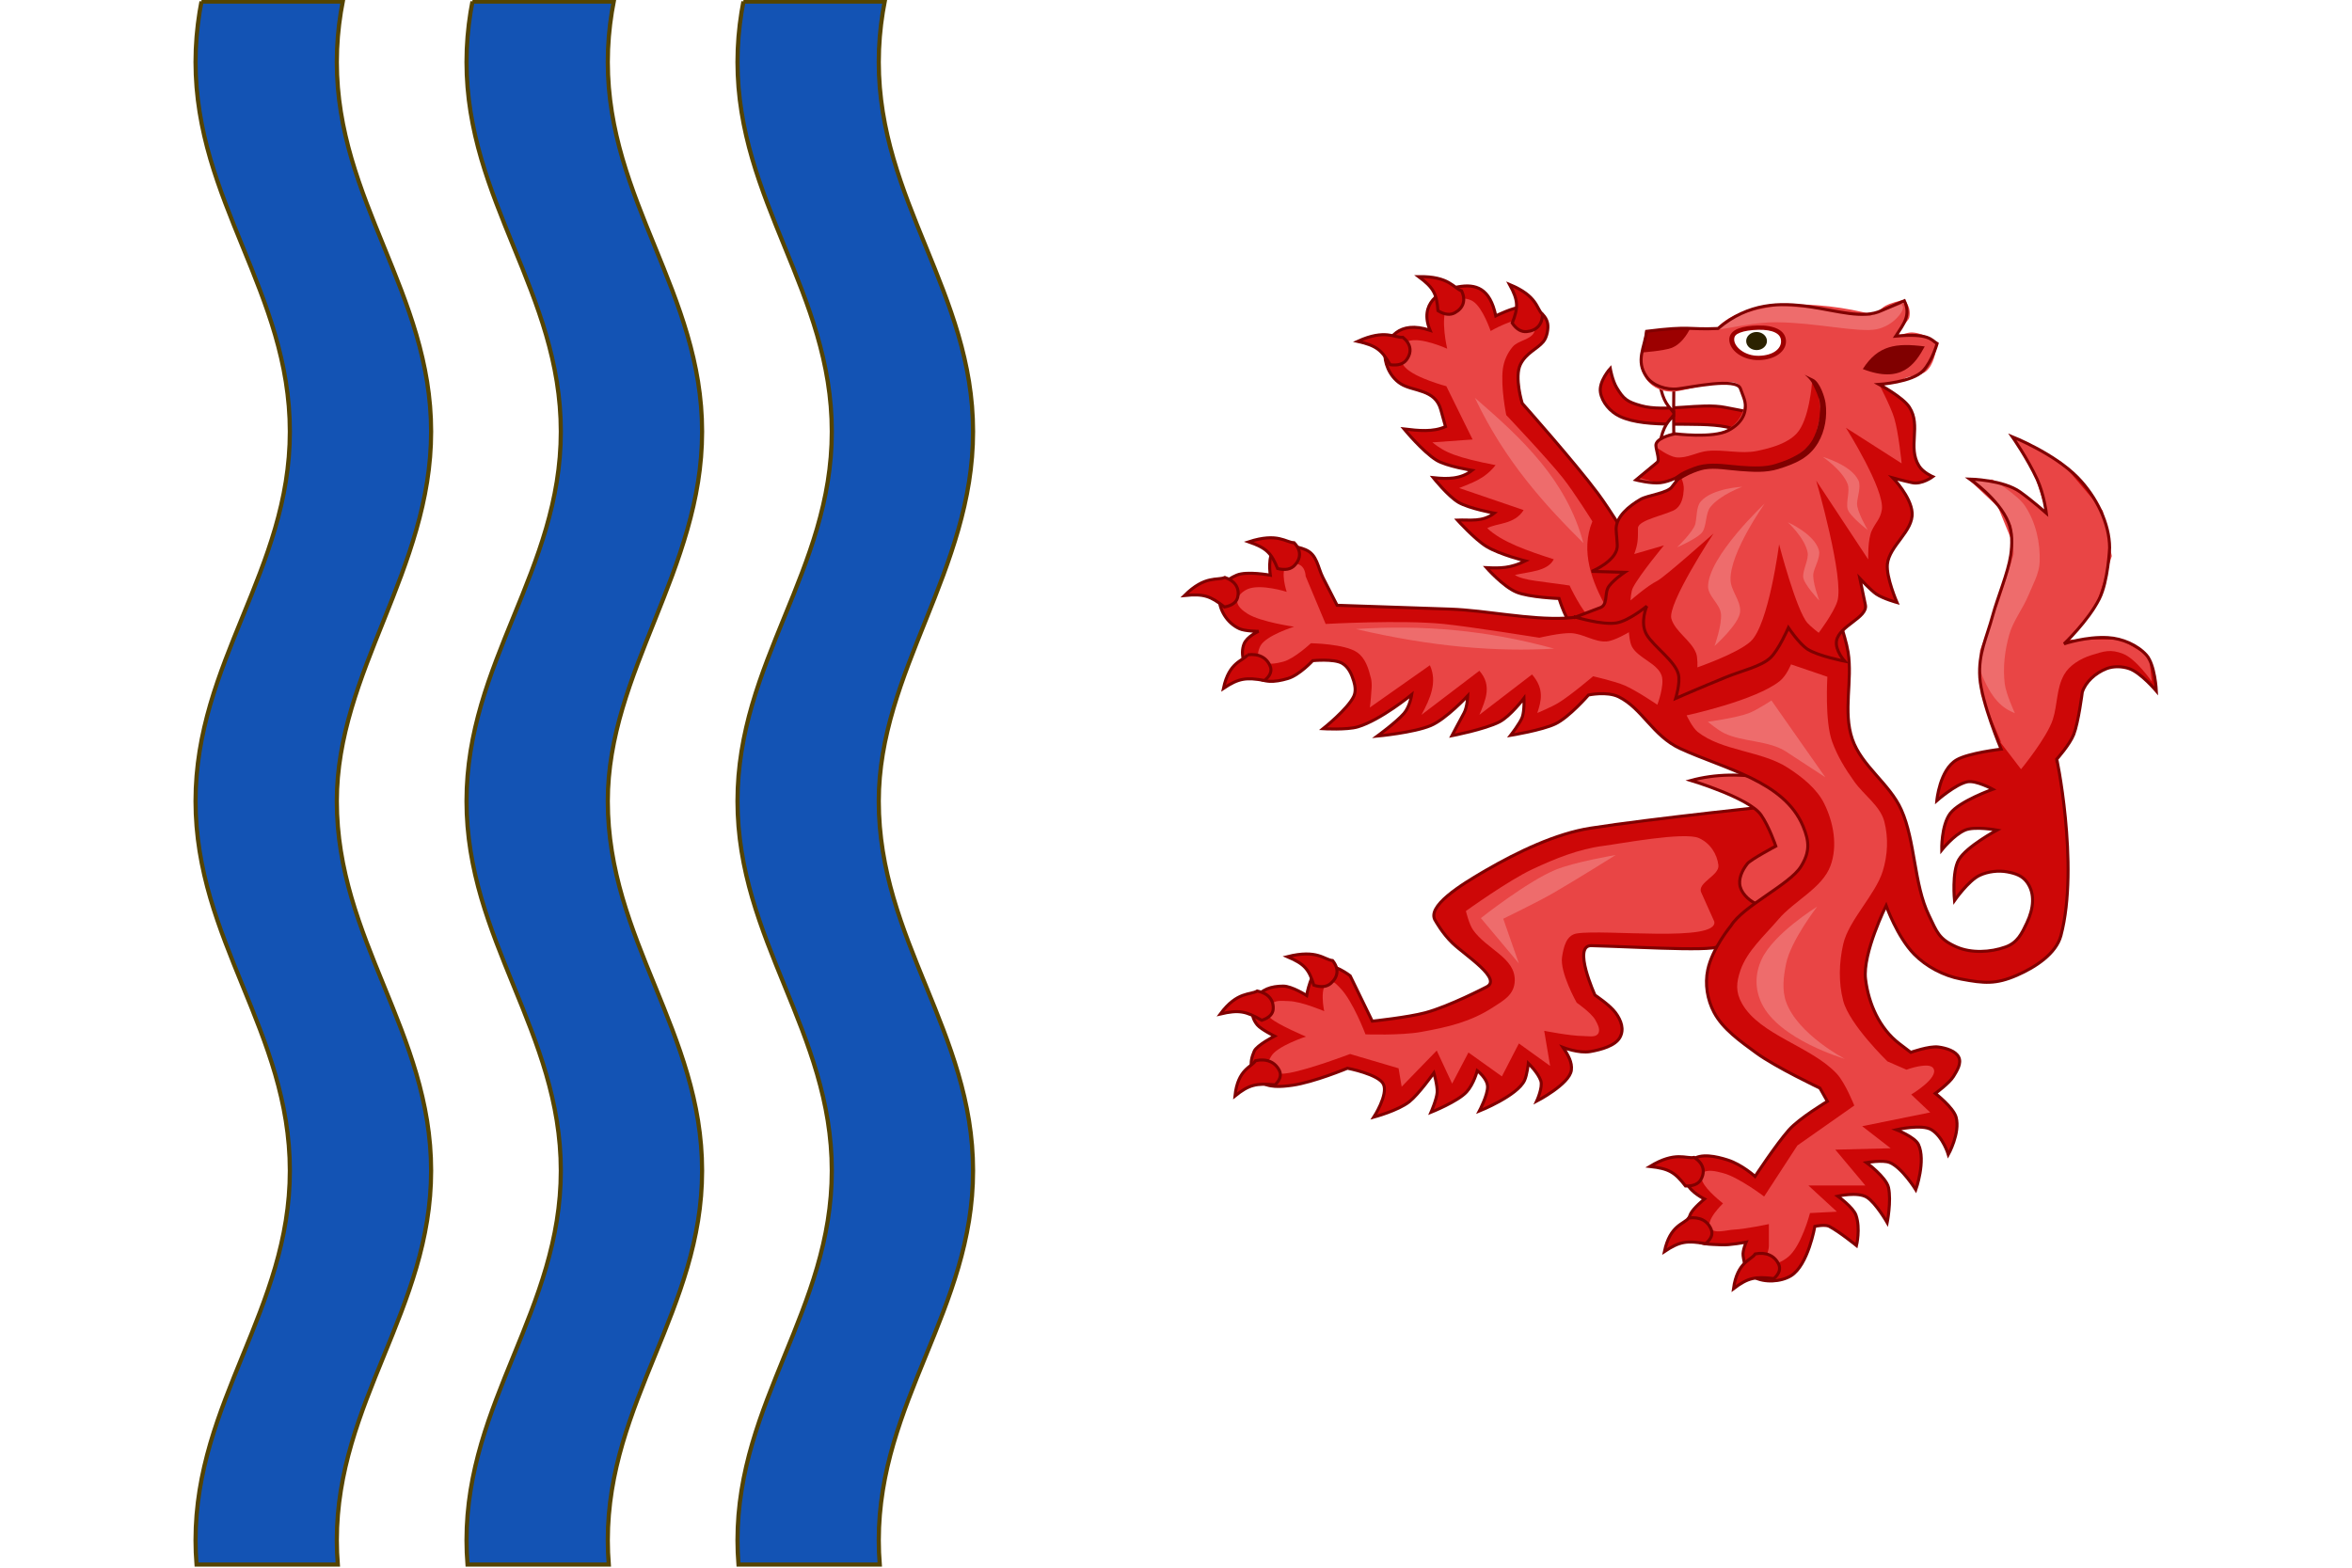
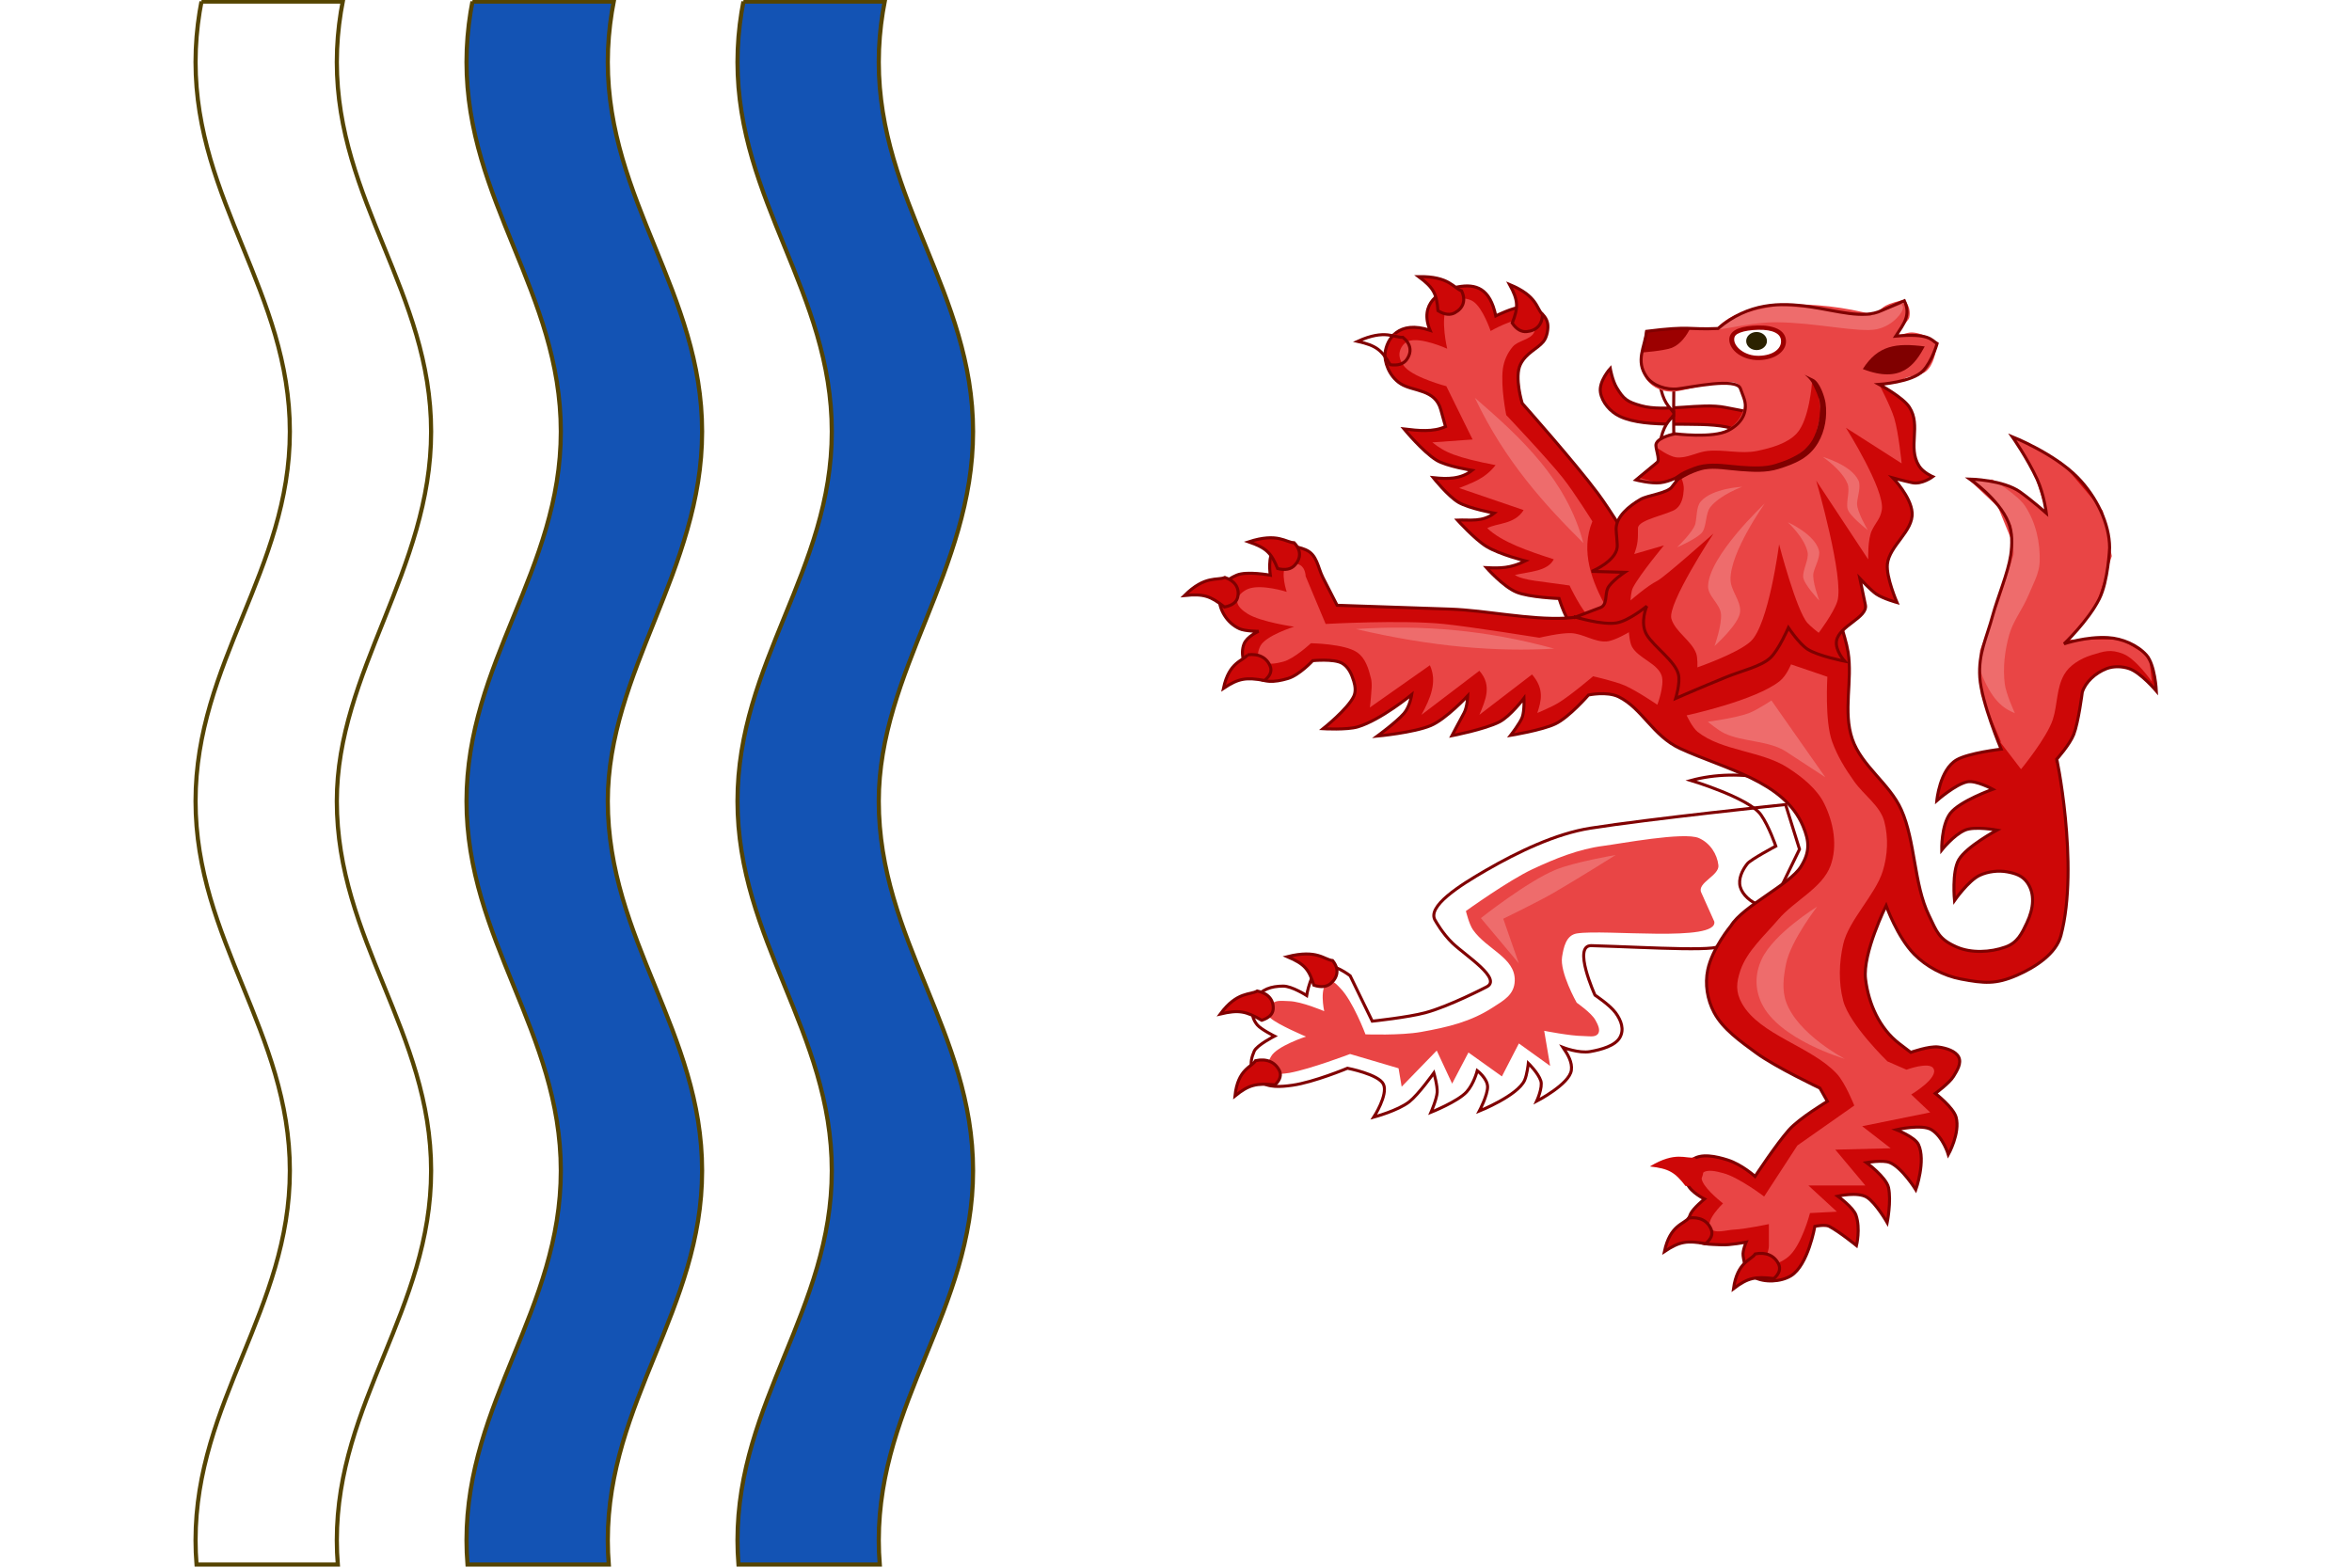
<svg xmlns="http://www.w3.org/2000/svg" xmlns:ns1="http://www.inkscape.org/namespaces/inkscape" xmlns:ns2="http://sodipodi.sourceforge.net/DTD/sodipodi-0.dtd" viewBox="0 0 900 600" height="600" width="900" xml:space="preserve" version="1.1" id="svg2" ns1:version="0.91 r13725" ns2:docname="BlasonNouvelleAquitaine.svg">
  <ns2:namedview pagecolor="#ffffff" bordercolor="#666666" borderopacity="1" objecttolerance="10" gridtolerance="10" guidetolerance="10" ns1:pageopacity="0" ns1:pageshadow="2" ns1:window-width="1280" ns1:window-height="691" id="namedview154" showgrid="false" ns1:zoom="0.19875358" ns1:cx="505.21249" ns1:cy="539.31942" ns1:window-x="0" ns1:window-y="1" ns1:window-maximized="1" ns1:current-layer="svg2" />
  <defs id="defs6" />
  <g id="g6105" transform="translate(0,-587.4)">
    <rect y="587.4" x="0" height="600" width="900" id="rect5153" style="opacity:1;fill:#ffffff;fill-opacity:1;fill-rule:nonzero;stroke:none;stroke-width:1;stroke-linecap:round;stroke-linejoin:miter;stroke-miterlimit:4;stroke-dasharray:none;stroke-dashoffset:0;stroke-opacity:1" />
    <g transform="matrix(0.699,0,0,0.699,167.797,514.113)" id="g4789">
      <g id="g52" transform="matrix(1.25,0,0,-1.25,499.06,639.119)">
-         <path ns1:connector-curvature="0" d="m 0,0 9.683,-19.882 c 0,0 15.538,1.644 23.189,3.681 10.463,2.785 26.724,11.255 26.724,11.255 7.34,3.491 -9.031,13.752 -14.763,19.242 -4.42,4.238 -7.429,9.721 -7.429,9.721 -4.369,6.218 10.987,15.769 22.088,22.193 14.223,8.228 30.692,16.045 45.59,18.419 25.381,4.044 85.618,10.373 85.618,10.373 L 196.796,55.44 182.877,26.803 162.063,14.125 c 3.972,-4.015 -30.175,-1.691 -56.417,-0.931 -8.405,0.243 1.576,-21.672 1.576,-21.672 0,0 6.539,-4.33 9.032,-7.735 2.494,-3.406 3.884,-7.326 1.838,-10.883 -2.047,-3.556 -8.031,-5.247 -12.995,-6.114 -4.964,-0.868 -11.859,1.813 -11.859,1.813 2.172,-3.215 4.1,-6.495 3.638,-9.964 -0.817,-6.142 -15.206,-13.576 -15.206,-13.576 0,0 2.794,6.042 1.822,8.952 -1.164,3.477 -5.458,7.655 -5.458,7.655 0,0 -0.528,-5.032 -1.653,-7.478 -3.119,-6.77 -19.814,-13.44 -19.814,-13.44 0,0 3.668,6.938 3.621,10.636 -0.046,3.642 -4.521,7.047 -4.521,7.047 0,0 -1.462,-5.792 -4.678,-9.317 -3.865,-4.236 -15.578,-8.902 -15.578,-8.902 0,0 2.493,5.703 2.695,8.702 0.197,2.871 -1.439,8.533 -1.439,8.533 0,0 -6.702,-9.432 -10.781,-12.643 -4.945,-3.896 -15.531,-6.716 -15.531,-6.716 0,0 6.32,9.752 4.245,14.346 -1.998,4.426 -15.773,7.06 -15.773,7.06 0,0 -14.72,-6.133 -24.155,-7.46 -4.678,-0.656 -10.855,-1.218 -14.057,1.829 -4.379,4.166 -4.937,7.822 -2.629,13.104 1.156,2.641 8.888,6.588 8.888,6.588 0,0 -5.849,2.926 -7.485,4.853 -2.95,3.469 -2.855,7.645 -0.698,11.532 2.271,4.092 6.767,5.52 11.982,5.535 3.848,0.009 10.279,-4.13 10.279,-4.13 0,0 1.699,10.876 6.582,12.832 C -7.753,6.067 0,0 0,0" style="fill:#cd0707;fill-opacity:1;fill-rule:nonzero;stroke:none" id="path54" />
-       </g>
+         </g>
      <g id="g56" transform="matrix(1.25,0,0,-1.25,499.06,639.119)">
        <path ns1:connector-curvature="0" d="m 0,0 9.683,-19.882 c 0,0 15.538,1.644 23.189,3.681 10.463,2.785 26.724,11.255 26.724,11.255 7.34,3.491 -9.031,13.752 -14.763,19.242 -4.42,4.238 -7.429,9.721 -7.429,9.721 -4.369,6.218 10.987,15.769 22.088,22.193 14.223,8.228 30.692,16.045 45.59,18.419 25.381,4.044 85.618,10.373 85.618,10.373 L 196.796,55.44 182.877,26.803 162.063,14.125 c 3.972,-4.015 -30.175,-1.691 -56.417,-0.931 -8.405,0.243 1.576,-21.672 1.576,-21.672 0,0 6.539,-4.33 9.032,-7.735 2.494,-3.406 3.884,-7.326 1.838,-10.883 -2.047,-3.556 -8.031,-5.247 -12.995,-6.114 -4.964,-0.868 -11.859,1.813 -11.859,1.813 2.172,-3.215 4.1,-6.495 3.638,-9.964 -0.817,-6.142 -15.206,-13.576 -15.206,-13.576 0,0 2.794,6.042 1.822,8.952 -1.164,3.477 -5.458,7.655 -5.458,7.655 0,0 -0.528,-5.032 -1.653,-7.478 -3.119,-6.77 -19.814,-13.44 -19.814,-13.44 0,0 3.668,6.938 3.621,10.636 -0.046,3.642 -4.521,7.047 -4.521,7.047 0,0 -1.462,-5.792 -4.678,-9.317 -3.865,-4.236 -15.578,-8.902 -15.578,-8.902 0,0 2.493,5.703 2.695,8.702 0.197,2.871 -1.439,8.533 -1.439,8.533 0,0 -6.702,-9.432 -10.781,-12.643 -4.945,-3.896 -15.531,-6.716 -15.531,-6.716 0,0 6.32,9.752 4.245,14.346 -1.998,4.426 -15.773,7.06 -15.773,7.06 0,0 -14.72,-6.133 -24.155,-7.46 -4.678,-0.656 -10.855,-1.218 -14.057,1.829 -4.379,4.166 -4.937,7.822 -2.629,13.104 1.156,2.641 8.888,6.588 8.888,6.588 0,0 -5.849,2.926 -7.485,4.853 -2.95,3.469 -2.855,7.645 -0.698,11.532 2.271,4.092 6.767,5.52 11.982,5.535 3.848,0.009 10.279,-4.13 10.279,-4.13 0,0 1.699,10.876 6.582,12.832 C -7.753,6.067 0,0 0,0 Z" style="fill:none;stroke:#800000;stroke-width:1.322;stroke-linecap:butt;stroke-linejoin:miter;stroke-miterlimit:4;stroke-dasharray:none;stroke-opacity:1" id="path58" />
      </g>
      <g id="g60" transform="matrix(1.25,0,0,-1.25,698.407,609.448)">
        <path ns1:connector-curvature="0" d="m 0,0 -5.739,12.79 c -1.892,4.219 8.056,7.386 7.539,11.891 -0.555,4.832 -3.57,9.697 -8.536,11.894 -6.472,2.862 -34.652,-2.499 -41.832,-3.409 C -59.525,31.761 -69.897,27.503 -79.656,22.934 -90.2,17.999 -108.784,4.631 -108.784,4.631 c 0,0 1.377,-5.794 3.12,-8.266 6.072,-8.614 18.572,-12.174 18.268,-22.282 -0.186,-6.184 -4.92,-8.652 -9.498,-11.624 -9.78,-6.352 -19.639,-8.674 -31.585,-10.814 -8.884,-1.594 -24.286,-1.037 -24.286,-1.037 0,0 -5.513,14.729 -11.203,20.412 -1.252,1.251 -3.037,3.421 -4.773,2.739 -4.572,-1.803 -2.1,-12.998 -2.1,-12.998 0,0 -9.959,4.262 -15.34,4.394 -3.703,0.091 -6.631,0.742 -8.22,-2.178 -0.881,-1.623 -1.413,-3.949 0.026,-5.236 3.343,-2.993 15.539,-8.114 15.539,-8.114 0,0 -12.802,-4.19 -15.276,-8.7 -1.308,-2.38 -2.879,-4.679 -0.632,-6.446 2,-1.568 6.083,-1.233 8.716,-0.752 9.212,1.683 26.512,8.268 26.512,8.268 l 21.237,-6.259 1.362,-8.061 15.36,15.822 6.741,-14.483 7.142,13.645 14.65,-10.475 7.439,14.432 13.685,-9.848 -2.598,15.389 c 0,0 11.354,-2.278 17.132,-2.294 2.124,-0.007 5.037,-0.678 6.303,0.808 1.437,1.684 -0.004,4.341 -1.05,6.229 -1.726,3.115 -8.149,7.566 -8.149,7.566 0,0 -7.536,13.298 -6.403,20.141 0.683,4.135 1.728,9.414 6.437,10.188 C -48.159,-3.225 1.626,-9.222 0,0" style="fill:#e94545;fill-opacity:1;fill-rule:nonzero;stroke:none" id="path62" />
      </g>
      <g id="g64" transform="matrix(1.25,0,0,-1.25,644.449,572.986)">
        <path ns1:connector-curvature="0" d="m 0,0 c 0,0 -18.153,-3.077 -26.345,-6.467 -12.527,-5.182 -32.712,-21.174 -32.712,-21.174 l 16.628,-19.857 -6.842,19.57 c 0,0 15.12,7.336 21.985,11.31 C -17.009,-10.671 0,0 0,0" style="fill:#ee6c6c;fill-opacity:1;fill-rule:nonzero;stroke:none" id="path66" />
      </g>
      <g id="g68" transform="matrix(1.25,0,0,-1.25,448.214,647.449)">
        <path ns1:connector-curvature="0" d="m 0,0 c 4.763,-0.976 7.25,-3.922 6.968,-7.949 -0.141,-2.002 -1.606,-3.786 -5,-4.889 -6.901,4.005 -9.997,4.669 -18.172,2.755 C -8.759,-0.005 -2.976,-1.862 0,0" style="fill:#cd0707;fill-opacity:1;fill-rule:nonzero;stroke:none" id="path70" />
      </g>
      <g id="g72" transform="matrix(1.25,0,0,-1.25,448.214,647.449)">
        <path ns1:connector-curvature="0" d="m 0,0 c 4.763,-0.976 7.25,-3.922 6.968,-7.949 -0.141,-2.002 -1.606,-3.786 -5,-4.889 -6.901,4.005 -9.997,4.669 -18.172,2.755 C -8.759,-0.005 -2.976,-1.862 0,0 Z" style="fill:none;stroke:#800000;stroke-width:1.322;stroke-linecap:butt;stroke-linejoin:miter;stroke-miterlimit:4;stroke-dasharray:none;stroke-opacity:1" id="path74" />
      </g>
      <g id="g76" transform="matrix(1.25,0,0,-1.25,447.272,685.604)">
        <path ns1:connector-curvature="0" d="M 0,0 C 4.741,1.055 8.507,-0.553 10.393,-4.239 11.33,-6.071 10.978,-8.244 8.552,-10.589 0.31,-9.82 -2.787,-10.479 -9.021,-15.473 -7.765,-3.535 -1.651,-2.851 0,0" style="fill:#cd0707;fill-opacity:1;fill-rule:nonzero;stroke:none" id="path78" />
      </g>
      <g id="g80" transform="matrix(1.25,0,0,-1.25,447.272,685.604)">
        <path ns1:connector-curvature="0" d="M 0,0 C 4.741,1.055 8.507,-0.553 10.393,-4.239 11.33,-6.071 10.978,-8.244 8.552,-10.589 0.31,-9.82 -2.787,-10.479 -9.021,-15.473 -7.765,-3.535 -1.651,-2.851 0,0 Z" style="fill:none;stroke:#800000;stroke-width:1.322;stroke-linecap:butt;stroke-linejoin:miter;stroke-miterlimit:4;stroke-dasharray:none;stroke-opacity:1" id="path82" />
      </g>
      <g id="g84" transform="matrix(1.25,0,0,-1.25,489.442,630.78)">
        <path ns1:connector-curvature="0" d="M 0,0 C 2.853,-3.467 2.505,-7.111 -0.747,-9.983 -2.362,-11.41 -4.813,-11.915 -8.2,-10.8 -10.378,-3.824 -12.208,-1.55 -19.812,1.697 -6.602,5.02 -3.646,0.304 0,0" style="fill:#cd0707;fill-opacity:1;fill-rule:nonzero;stroke:none" id="path86" />
      </g>
      <g id="g88" transform="matrix(1.25,0,0,-1.25,489.442,630.78)">
        <path ns1:connector-curvature="0" d="M 0,0 C 2.853,-3.467 2.505,-7.111 -0.747,-9.983 -2.362,-11.41 -4.813,-11.915 -8.2,-10.8 -10.378,-3.824 -12.208,-1.55 -19.812,1.697 -6.602,5.02 -3.646,0.304 0,0 Z" style="fill:none;stroke:#800000;stroke-width:1.322;stroke-linecap:butt;stroke-linejoin:miter;stroke-miterlimit:4;stroke-dasharray:none;stroke-opacity:1" id="path90" />
      </g>
      <g id="g92" transform="matrix(1.25,0,0,-1.25,642.476,458.013)">
        <path ns1:connector-curvature="0" d="m 0,0 c 0,0 -11.492,2.296 -15.555,5.743 -4.417,3.749 -7.687,14.629 -7.687,14.629 0,0 -13.105,0.481 -18.684,2.802 -5.828,2.425 -13.143,10.721 -13.143,10.721 6.003,-0.304 10.532,-0.305 17.098,2.945 0,0 -11.113,2.722 -17.011,6.289 -5.137,3.107 -12.79,11.6 -12.79,11.6 5.456,0.226 11.04,-1.004 16.155,3.03 0,0 -11.021,2.018 -15.636,4.706 -4.609,2.681 -11.094,10.844 -11.094,10.844 6.152,-0.663 12.13,-0.702 17.005,3.19 0,0 -11.219,1.78 -15.565,4.447 -6.001,3.683 -14.247,13.699 -14.247,13.699 6.366,-0.757 12.715,-1.442 18.176,1.025 l -2.077,7.475 c -2.508,9.023 -12.04,7.84 -17.481,11.24 -5.345,3.339 -7.317,10.022 -6.911,13.477 0.717,6.095 5.888,14.623 19.714,9.98 -4.897,11.598 4.039,17.538 12.197,19.037 7.836,1.441 14.06,-0.558 16.583,-12.709 0,0 7.684,3.803 11.422,3.866 5.202,0.09 10.479,-2.556 11.306,-7.322 0.34,-1.959 -0.205,-5.816 -1.909,-7.853 -2.695,-3.223 -7.472,-4.868 -9.981,-9.858 -2.84,-5.649 0.737,-17.144 0.737,-17.144 0,0 22.97,-25.83 33.154,-39.515 C -0.806,59.061 8.589,43.75 8.589,43.75 L 9.34,43.99 36.454,38.783 29.621,-5.121 0,0 Z" style="fill:#cd0707;fill-opacity:1;fill-rule:nonzero;stroke:none" id="path94" />
      </g>
      <g id="g96" transform="matrix(1.25,0,0,-1.25,642.476,458.013)">
        <path ns1:connector-curvature="0" d="m 0,0 c 0,0 -11.492,2.296 -15.555,5.743 -4.417,3.749 -7.687,14.629 -7.687,14.629 0,0 -13.105,0.481 -18.684,2.802 -5.828,2.425 -13.143,10.721 -13.143,10.721 6.003,-0.304 10.532,-0.305 17.098,2.945 0,0 -11.113,2.722 -17.011,6.289 -5.137,3.107 -12.79,11.6 -12.79,11.6 5.456,0.226 11.04,-1.004 16.155,3.03 0,0 -11.021,2.018 -15.636,4.706 -4.609,2.681 -11.094,10.844 -11.094,10.844 6.152,-0.663 12.13,-0.702 17.005,3.19 0,0 -11.219,1.78 -15.565,4.447 -6.001,3.683 -14.247,13.699 -14.247,13.699 6.366,-0.757 12.715,-1.442 18.176,1.025 l -2.077,7.475 c -2.508,9.023 -12.04,7.84 -17.481,11.24 -5.345,3.339 -7.317,10.022 -6.911,13.477 0.717,6.095 5.888,14.623 19.714,9.98 -4.897,11.598 4.039,17.538 12.197,19.037 7.836,1.441 14.06,-0.558 16.583,-12.709 0,0 7.684,3.803 11.422,3.866 5.202,0.09 10.479,-2.556 11.306,-7.322 0.34,-1.959 -0.205,-5.816 -1.909,-7.853 -2.695,-3.223 -7.472,-4.868 -9.981,-9.858 -2.84,-5.649 0.737,-17.144 0.737,-17.144 0,0 22.97,-25.83 33.154,-39.515 C -0.806,59.061 8.589,43.75 8.589,43.75 L 9.34,43.99 36.454,38.783 29.621,-5.121 0,0 Z" style="fill:none;stroke:#800000;stroke-width:1.322;stroke-linecap:butt;stroke-linejoin:miter;stroke-miterlimit:4;stroke-dasharray:none;stroke-opacity:1" id="path98" />
      </g>
      <g id="g100" transform="matrix(1.25,0,0,-1.25,619.172,425.428)">
        <path ns1:connector-curvature="0" d="m 0,0 c 0,0 5.495,-11.708 9.38,-14.484 3.719,-2.657 11.976,-2.3 11.976,-2.3 l -1.443,5.773 -3.42,0.657 C 9.734,1.546 4.66,14.982 9.991,28.094 c 0,0 -7.865,12.623 -12.879,18.959 -6.593,8.331 -24.841,27.598 -24.841,27.598 0,0 -2.504,12.26 -1.494,20.155 0.448,3.495 1.978,6.998 4.301,9.742 2.388,2.816 7.666,2.993 9.344,6.237 0.528,1.023 0.411,2.413 -0.163,3.413 -0.686,1.194 -2.085,2.174 -3.504,2.364 -5.359,0.722 -15.33,-5.087 -15.33,-5.087 0,0 -3.34,9.959 -7.502,12.854 -1.76,1.224 -4.274,1.63 -6.414,1.232 -2.02,-0.374 -4.173,-1.518 -5.144,-3.239 -3.083,-5.469 0.044,-18.609 0.044,-18.609 0,0 -11.714,5.352 -17.109,3.287 -2.056,-0.788 -3.521,-3.104 -3.779,-5.193 -0.28,-2.284 0.991,-4.742 2.639,-6.425 4.492,-4.588 17.866,-8.082 17.866,-8.082 l 11.502,-23.344 -17.633,-1.264 c 5.655,-4.504 10.395,-6.575 27.705,-9.97 -5.028,-6.365 -10.716,-7.783 -15.941,-10.043 l 28.22,-9.646 c -4.003,-6.426 -11.74,-5.605 -15.937,-7.931 6.363,-6.058 17.637,-9.898 29.151,-13.631 C -9.711,6.113 -17.563,6.137 -23.953,4.6 -20.056,2.114 -12.34,1.854 0,0" style="fill:#e94545;fill-opacity:1;fill-rule:nonzero;stroke:none" id="path102" />
      </g>
      <g id="g104" transform="matrix(1.25,0,0,-1.25,626.738,402.202)">
        <path ns1:connector-curvature="0" d="M 0,0 C -7.414,27.678 -26.679,45.61 -47.515,63.627 -34.241,35.606 -16.646,16.574 0,0" style="fill:#ee6c6c;fill-opacity:1;fill-rule:nonzero;stroke:none" id="path106" />
      </g>
      <g id="g108" transform="matrix(1.25,0,0,-1.25,604.299,276.909)">
        <path ns1:connector-curvature="0" d="m 0,0 c 0.039,-4.475 -2.531,-7.206 -6.879,-7.603 -2.16,-0.196 -4.388,0.842 -6.325,3.738 2.698,6.902 2.703,9.815 -1.177,16.912 C -1.983,7.936 -2.653,2.394 0,0" style="fill:#cd0707;fill-opacity:1;fill-rule:nonzero;stroke:none" id="path110" />
      </g>
      <g id="g112" transform="matrix(1.25,0,0,-1.25,604.299,276.909)">
        <path ns1:connector-curvature="0" d="m 0,0 c 0.039,-4.475 -2.531,-7.206 -6.879,-7.603 -2.16,-0.196 -4.388,0.842 -6.325,3.738 2.698,6.902 2.703,9.815 -1.177,16.912 C -1.983,7.936 -2.653,2.394 0,0 Z" style="fill:none;stroke:#800000;stroke-width:1.322;stroke-linecap:butt;stroke-linejoin:miter;stroke-miterlimit:4;stroke-dasharray:none;stroke-opacity:1" id="path114" />
      </g>
      <g id="g116" transform="matrix(1.25,0,0,-1.25,560.037,264.082)">
        <path ns1:connector-curvature="0" d="m 0,0 c 1.987,-4.058 0.84,-7.555 -2.942,-9.625 -1.882,-1.029 -4.363,-0.96 -7.389,0.914 -0.555,7.344 -1.821,9.997 -8.45,14.931 C -5.267,6.443 -3.459,1.135 0,0" style="fill:#cd0707;fill-opacity:1;fill-rule:nonzero;stroke:none" id="path118" />
      </g>
      <g id="g120" transform="matrix(1.25,0,0,-1.25,560.037,264.082)">
        <path ns1:connector-curvature="0" d="m 0,0 c 1.987,-4.058 0.84,-7.555 -2.942,-9.625 -1.882,-1.029 -4.363,-0.96 -7.389,0.914 -0.555,7.344 -1.821,9.997 -8.45,14.931 C -5.267,6.443 -3.459,1.135 0,0 Z" style="fill:none;stroke:#800000;stroke-width:1.322;stroke-linecap:butt;stroke-linejoin:miter;stroke-miterlimit:4;stroke-dasharray:none;stroke-opacity:1" id="path122" />
      </g>
      <g id="g124" transform="matrix(1.25,0,0,-1.25,527.924,289.526)">
-         <path ns1:connector-curvature="0" d="m 0,0 c 3.587,-2.902 4.079,-6.535 1.55,-9.913 -1.256,-1.679 -3.542,-2.6 -7.118,-2.095 -3.728,6.457 -6.042,8.367 -14.234,10.227 C -7.618,3.771 -3.644,-0.336 0,0" style="fill:#cd0707;fill-opacity:1;fill-rule:nonzero;stroke:none" id="path126" />
+         <path ns1:connector-curvature="0" d="m 0,0 C -7.618,3.771 -3.644,-0.336 0,0" style="fill:#cd0707;fill-opacity:1;fill-rule:nonzero;stroke:none" id="path126" />
      </g>
      <g id="g128" transform="matrix(1.25,0,0,-1.25,527.924,289.526)">
        <path ns1:connector-curvature="0" d="m 0,0 c 3.587,-2.902 4.079,-6.535 1.55,-9.913 -1.256,-1.679 -3.542,-2.6 -7.118,-2.095 -3.728,6.457 -6.042,8.367 -14.234,10.227 C -7.618,3.771 -3.644,-0.336 0,0 Z" style="fill:none;stroke:#800000;stroke-width:1.322;stroke-linecap:butt;stroke-linejoin:miter;stroke-miterlimit:4;stroke-dasharray:none;stroke-opacity:1" id="path130" />
      </g>
      <g id="g132" transform="matrix(1.25,0,0,-1.25,751.549,595.835)">
-         <path ns1:connector-curvature="0" d="m 0,0 c 0,0 -13.88,-7.06 -22.749,-3.737 -3.819,1.431 -7.42,4.513 -8.404,8.035 -0.954,3.41 0.814,7.295 3.117,10.175 1.473,1.844 12.454,7.688 12.454,7.688 0,0 -2.963,8.697 -6.507,13.721 -5.219,7.398 -30.644,15.045 -30.644,15.045 10.347,2.829 22.404,3.178 34.604,0.657 L 2.512,29.62 0,0 Z" style="fill:#e94545;fill-opacity:1;fill-rule:nonzero;stroke:none" id="path134" />
-       </g>
+         </g>
      <g id="g136" transform="matrix(1.25,0,0,-1.25,751.549,595.835)">
        <path ns1:connector-curvature="0" d="m 0,0 c 0,0 -13.88,-7.06 -22.749,-3.737 -3.819,1.431 -7.42,4.513 -8.404,8.035 -0.954,3.41 0.814,7.295 3.117,10.175 1.473,1.844 12.454,7.688 12.454,7.688 0,0 -2.963,8.697 -6.507,13.721 -5.219,7.398 -30.644,15.045 -30.644,15.045 10.347,2.829 22.404,3.178 34.604,0.657 L 2.512,29.62 0,0 Z" style="fill:none;stroke:#800000;stroke-width:1.322;stroke-linecap:butt;stroke-linejoin:miter;stroke-miterlimit:4;stroke-dasharray:none;stroke-opacity:1" id="path138" />
      </g>
      <g id="g140" transform="matrix(1.25,0,0,-1.25,753.458,776.309)">
        <path ns1:connector-curvature="0" d="m 0,0 c 0,0 4.479,0.944 6.266,0 4.572,-2.42 11.959,-8.441 11.959,-8.441 0,0 1.811,7.413 -0.213,13.313 -1.199,3.492 -8.009,8.35 -8.009,8.35 0,0 8.773,2.021 12.778,-0.497 3.945,-2.484 8.899,-11.111 8.899,-11.111 0,0 1.872,9.475 0.569,15.393 -0.996,4.519 -9.682,10.925 -9.682,10.925 0,0 7.158,1.261 10.25,0 5.371,-2.196 11.391,-11.918 11.391,-11.918 0,0 4.521,12.771 1.14,19.862 -1.561,3.27 -9.682,6.455 -9.682,6.455 0,0 11.19,2.578 15.376,0 5.102,-3.142 7.404,-10.924 7.404,-10.924 0,0 5.279,9.498 3.416,16.387 -1.148,4.252 -9.111,10.427 -9.111,10.427 0,0 6.137,4.453 7.974,7.448 1.562,2.549 3.599,5.791 2.277,8.441 -1.364,2.733 -5.524,3.992 -8.906,4.437 C 50.015,79.084 42.01,76.2 42.01,76.2 l -4.963,3.784 c -8.736,6.664 -13.511,17.47 -14.848,28.291 -1.385,11.205 9.009,32.216 9.009,32.216 0,0 4.836,-13.719 12.297,-21.311 5.219,-5.314 12.74,-9.41 20.586,-10.878 10.035,-1.88 15.137,-2.355 24.328,1.632 8.295,3.596 17.246,9.536 19.338,17.403 8.226,30.945 -2.418,81.046 -1.872,77.235 0,0 5.746,6.415 7.486,10.877 2.077,5.331 3.742,18.494 3.742,18.494 1.367,4.466 5.765,8.447 10.606,10.333 3.038,1.184 6.89,1.074 9.98,0 5.057,-1.755 11.853,-9.789 11.853,-9.789 0,0 -0.541,11.515 -4.366,15.772 -3.902,4.34 -10.532,7.262 -16.844,7.615 -9.673,0.542 -19.206,-2.72 -19.206,-2.72 0,0 10.516,9.917 15.439,19.72 3.896,7.757 4.506,22.347 4.506,22.347 0,10.571 -5.826,22.477 -14.027,30.846 -10.397,10.608 -28.603,17.81 -28.603,17.81 0,0 6.615,-9.389 10.913,-18.717 2.976,-6.454 4.006,-14.755 4.006,-14.755 0,0 -6.123,5.44 -11.483,9.277 -7.436,5.321 -22.01,5.648 -22.01,5.648 0,0 12.649,-8.697 16.846,-18.889 1.878,-4.563 1.759,-9.708 1.04,-14.515 -1.135,-7.586 -5.809,-18.693 -7.824,-26.139 -2.817,-10.407 -6.391,-16.714 -5.704,-27.388 0.694,-10.791 9.344,-31.381 9.344,-31.381 0,0 -14.275,-1.646 -19.502,-4.687 -7.459,-4.34 -8.676,-17.882 -8.676,-17.882 0,0 8.205,7.197 13.337,8.253 3.825,0.787 11.185,-3.25 11.185,-3.25 0,0 -14.561,-5.173 -18.643,-10.566 -3.995,-5.28 -3.728,-16.069 -3.728,-16.069 0,0 5.279,6.645 10.254,8.754 4.192,1.777 13.982,0 13.982,0 0,0 -13.407,-7.178 -16.779,-13.004 -3.092,-5.342 -1.864,-17.879 -1.864,-17.879 0,0 6.102,8.761 11.042,11.065 3.56,1.662 8.169,2.246 12.117,1.501 3.669,-0.694 6.502,-1.687 8.533,-4.439 3.7,-5.011 2.973,-11.623 0,-17.88 -2.187,-4.602 -4.044,-8.66 -9.321,-10.566 -6.602,-2.384 -15.058,-2.806 -21.439,0 -7.935,3.491 -8.649,6.683 -12.118,13.818 -6.637,13.654 -5.911,32.515 -12.117,46.325 -5.157,11.471 -17.384,19.078 -21.44,30.883 -4.189,12.196 0.162,25.587 -1.864,38.197 -1.255,7.812 -6.202,19.82 -7.457,27.634 -0.99,6.17 0,13.815 0,13.815 l -62.779,2.853 -33.83,-26.094 c 0,0 -12.896,-3.065 -19.519,-3.403 -16.074,-0.817 -34.622,3.395 -50.708,3.962 -17.336,0.612 -49.485,1.677 -49.485,1.677 l -6.175,12.067 c -2.353,4.598 -2.483,10.129 -7.692,12.296 -4.051,1.684 -10.062,2.553 -13.463,0 -3.273,-2.459 -1.923,-11.178 -1.923,-11.178 0,0 -10.347,1.917 -14.743,0 -4.778,-2.083 -7.619,-4.844 -7.692,-9.501 -0.085,-5.48 3.392,-11.456 8.974,-13.972 2.468,-1.119 8.333,-1.119 8.333,-1.119 0,0 -5.097,-2.198 -6.41,-5.589 -1.69,-4.366 -0.026,-10.278 3.846,-13.414 4.608,-3.729 9.419,-3.41 15.385,-1.676 5.02,1.457 10.897,7.825 10.897,7.825 0,0 9.217,0.92 12.82,-1.119 2.892,-1.635 4.245,-4.921 5.129,-7.824 0.657,-2.161 0.981,-4.642 0,-6.707 -2.661,-5.6 -13.431,-14.163 -13.431,-14.163 0,0 10.408,-0.613 15.219,0.816 10.074,2.993 23.622,14.143 23.622,14.143 0,0 -0.807,-5.281 -3.429,-8.285 -3.305,-3.789 -11.666,-9.903 -11.666,-9.903 0,0 15.915,1.468 23.417,4.61 6.706,2.807 16.202,13.055 16.202,13.055 0,0 -0.217,-4.976 -1.62,-7.524 -1.672,-3.04 -5.322,-9.978 -5.322,-9.978 0,0 14.386,2.774 20.755,6.023 4.859,2.477 10.815,10.409 10.815,10.409 0,0 0.238,-5.423 -0.75,-8.269 -0.891,-2.566 -5.116,-7.999 -5.116,-7.999 0,0 13.74,2.229 19.612,5.026 5.999,2.854 14.499,12.639 14.499,12.639 0,0 8.074,1.757 13.276,-0.811 10.27,-5.069 14.885,-17.1 26.888,-22.635 19.502,-8.995 45.464,-14.165 53.773,-33.951 2.865,-6.821 3.056,-11.386 -0.927,-17.784 -4.867,-7.82 -25.358,-17.273 -30.596,-25.87 0,0 -8.201,-9.792 -10.198,-19.399 -1.279,-6.15 -0.231,-12.921 2.781,-18.593 3.862,-7.271 11.508,-12.63 18.544,-17.785 8.401,-6.156 27.813,-15.359 27.813,-15.359 l 3.274,-5.794 c 0,0 -12.273,-7.345 -16.87,-12.536 -5.632,-6.361 -14.807,-20.359 -14.807,-20.359 0,0 -5.701,5.197 -12.01,7.211 -4.869,1.552 -11.809,3.124 -15.558,0 -3.59,-2.994 -3.825,-6.581 -2.03,-10.619 1.615,-3.628 7.441,-6.488 7.441,-6.488 0,0 -4.835,-3.915 -6.087,-6.488 -1.508,-3.098 -1.484,-7.236 0.676,-10.027 2.878,-3.714 7.724,-3.22 12.853,-3.539 3.627,-0.225 10.823,1.181 10.823,1.181 0,0 -1.644,-3.716 -1.352,-5.898 0.457,-3.411 1.395,-7.619 4.736,-9.437 4.594,-2.502 11.799,-2.123 16.234,0.589 C -2.94,-17.062 0,0 0,0" style="fill:#cd0707;fill-opacity:1;fill-rule:nonzero;stroke:none" id="path142" />
      </g>
      <g id="g144" transform="matrix(1.25,0,0,-1.25,667.221,490.717)">
        <path ns1:connector-curvature="0" d="m 0,0 c 0,0 3.335,8.745 1.846,12.867 -1.93,5.34 -10.063,7.447 -12.911,12.464 -1.114,1.955 -1.386,6.434 -1.386,6.434 0,0 -6.124,-3.733 -9.684,-4.022 -5.382,-0.435 -10.277,3.398 -15.679,3.619 -4.668,0.193 -13.833,-2.011 -13.833,-2.011 0,0 -29.992,4.805 -41.966,6.032 -18.335,1.879 -51.65,0 -51.65,0 l -8.761,20.908 c 0,0 -0.044,3.429 -2.306,4.825 -1.632,1.006 -4.608,1.254 -5.996,0 -2.991,-2.703 0,-11.66 0,-11.66 0,0 -11.408,3.633 -17.062,1.207 -2.262,-0.972 -4.567,-3.03 -4.612,-5.229 -0.046,-2.305 2.458,-4.29 4.612,-5.629 5.744,-3.567 20.29,-5.628 20.29,-5.628 0,0 -12.399,-3.853 -14.756,-8.444 -1.005,-1.958 -1.699,-4.883 0,-6.433 2.338,-2.135 6.916,-1.289 10.145,-0.402 4.81,1.321 11.99,8.041 11.99,8.041 0,0 14.896,-0.218 20.29,-4.022 3.692,-2.599 4.973,-7.216 5.994,-11.257 0.699,-2.749 0.149,-5.632 0,-8.444 -0.074,-1.479 -0.459,-4.423 -0.459,-4.423 l 26.287,18.496 c 3.33,-7.237 0.255,-14.475 -3.69,-21.712 l 25.362,19.299 c 5.689,-6.433 2.681,-12.866 0,-19.299 l 23.058,17.692 c 5.481,-6.315 4.057,-11.624 2.306,-16.888 0,0 6.35,2.665 9.222,4.422 5.53,3.383 15.22,11.661 15.22,11.661 0,0 9.476,-2.144 13.833,-4.021 C -9.133,6.222 0,0 0,0" style="fill:#e94545;fill-opacity:1;fill-rule:nonzero;stroke:none" id="path146" />
      </g>
      <g id="g148" transform="matrix(1.25,0,0,-1.25,610.747,459.999)">
        <path ns1:connector-curvature="0" d="M 0,0 C -29.701,8.184 -57.746,10.508 -86.823,8.583 -53.241,0.718 -25.215,-1.435 0,0" style="fill:#ee6c6c;fill-opacity:1;fill-rule:nonzero;stroke:none" id="path150" />
      </g>
      <g id="g152" transform="matrix(1.25,0,0,-1.25,775.029,710.165)">
        <path ns1:connector-curvature="0" d="m 0,0 c 0,0 -3.916,9.899 -7.618,13.889 -11.183,12.05 -33.708,16.889 -41.556,30.798 -2.853,5.056 -2.527,9.088 -0.693,14.494 2.889,8.511 10.553,15.215 16.623,22.342 7.033,8.255 19.294,13.748 22.855,23.551 3.152,8.67 1.353,18.822 -2.769,27.175 -3.169,6.419 -9.49,11.543 -15.93,15.7 -11.627,7.504 -28.753,7.241 -39.478,15.702 -2.379,1.875 -4.849,7.246 -4.849,7.246 0,0 30.285,6.502 40.864,15.098 2.948,2.396 4.848,7.246 4.848,7.246 l 15.929,-5.435 c 0,0 -1.219,-19.334 2.078,-28.383 C -7.348,152.974 -4.09,147.661 0,141.912 4.219,135.98 11.405,131.207 13.16,124.398 14.998,117.26 14.647,109.725 12.468,102.659 9.292,92.371 -2.495,81.107 -4.849,70.654 -6.67,62.556 -6.945,53.942 -4.849,45.894 -2.125,35.447 14.545,19.323 14.545,19.323 l 8.311,-3.622 c 0,0 9.899,3.615 11.774,0.603 C 37.229,12.129 24.934,4.83 24.934,4.83 l 8.312,-7.851 -29.783,-6.037 12.467,-9.663 -24.24,-0.604 13.159,-15.699 -24.935,0 12.468,-11.475 -11.775,-0.605 c 0,0 -3.741,-14.582 -9.696,-19.324 -2.156,-1.717 -5.942,-3.904 -8.31,-2.415 -2.247,1.411 0,4.83 0,7.248 l 0,9.66 c 0,0 -10.083,-2.16 -15.239,-2.415 -3.465,-0.17 -8.594,-1.987 -10.388,0.605 -2.349,3.394 5.541,10.87 5.541,10.87 0,0 -7.411,5.751 -9.005,9.661 -0.462,1.138 -0.979,2.77 0,3.624 2.123,1.849 6.128,0.747 9.005,0 6.873,-1.786 18.006,-10.265 18.006,-10.265 L -24.934,-17.514 0,0 Z" style="fill:#e94545;fill-opacity:1;fill-rule:nonzero;stroke:none" id="path154" />
      </g>
      <g id="g156" transform="matrix(1.25,0,0,-1.25,937.914,478.062)">
        <path ns1:connector-curvature="0" d="m 0,0 c 0,0 -6.853,9.958 -12.575,12.181 -5.53,2.147 -8.272,1.173 -13.97,-0.61 -4.828,-1.509 -9.616,-4.513 -11.875,-8.526 -3.387,-6.018 -2.849,-13.028 -4.89,-19.491 -2.546,-8.06 -13.97,-21.925 -13.97,-21.925 l -9.781,12.789 1.171,-1.16 -8.881,21.082 0,15.058 6.415,22.373 6.414,20.651 0,10.756 -5.428,13.336 -12.83,12.049 19.738,-3.443 14.311,-10.756 -4.935,15.489 -8.883,16.778 20.232,-10.326 18.257,-21.51 3.947,-19.791 -7.402,-23.233 -10.855,-13.338 22.205,0 L -1.249,11.12 0,0 Z" style="fill:#e94545;fill-opacity:1;fill-rule:nonzero;stroke:none" id="path158" />
      </g>
      <g id="g160" transform="matrix(1.25,0,0,-1.25,850.616,367.358)">
        <path ns1:connector-curvature="0" d="m 0,0 c 0,0 11.057,-6.693 14.311,-11.617 4.799,-7.265 6.712,-16.143 6.414,-24.524 -0.179,-5.08 -2.968,-9.843 -4.935,-14.628 -2.41,-5.867 -6.683,-11.156 -8.387,-17.208 -1.968,-6.986 -2.846,-14.359 -1.975,-21.512 0.546,-4.467 4.441,-12.908 4.441,-12.908 -5.098,2.098 -10.197,5.521 -15.296,18.931 l 0,8.603 8.389,21.512 6.414,20.652 -0.987,12.477 -9.375,12.907 -7.401,6.883 L 0,0 Z" style="fill:#ee6c6c;fill-opacity:1;fill-rule:nonzero;stroke:none" id="path162" />
      </g>
      <g id="g164" transform="matrix(1.25,0,0,-1.25,753.458,776.309)">
        <path ns1:connector-curvature="0" d="m 0,0 c 0,0 4.479,0.944 6.266,0 4.572,-2.42 11.959,-8.441 11.959,-8.441 0,0 1.811,7.413 -0.213,13.313 -1.199,3.492 -8.009,8.35 -8.009,8.35 0,0 8.773,2.023 12.778,-0.497 3.945,-2.484 8.899,-11.111 8.899,-11.111 0,0 1.872,9.475 0.569,15.393 -0.996,4.519 -9.682,10.925 -9.682,10.925 0,0 7.158,1.263 10.25,0 5.371,-2.196 11.391,-11.918 11.391,-11.918 0,0 4.521,12.771 1.14,19.862 -1.561,3.27 -9.682,6.455 -9.682,6.455 0,0 11.19,2.578 15.376,0 5.102,-3.142 7.404,-10.924 7.404,-10.924 0,0 5.279,9.498 3.416,16.387 -1.148,4.252 -9.111,10.427 -9.111,10.427 0,0 6.137,4.453 7.974,7.448 1.562,2.55 3.599,5.791 2.277,8.441 -1.364,2.733 -5.524,3.992 -8.906,4.437 C 50.015,79.084 42.01,76.2 42.01,76.2 l -4.963,3.784 c -8.736,6.664 -13.511,17.47 -14.848,28.291 -1.385,11.205 9.009,32.216 9.009,32.216 0,0 4.836,-13.719 12.297,-21.311 5.219,-5.314 12.74,-9.41 20.586,-10.878 10.035,-1.88 15.137,-2.355 24.328,1.632 8.295,3.596 17.246,9.536 19.338,17.403 8.226,30.945 -2.418,81.046 -1.872,77.235 0,0 5.746,6.415 7.486,10.877 2.077,5.331 3.742,18.494 3.742,18.494 1.367,4.466 5.765,8.447 10.606,10.333 3.038,1.184 6.89,1.074 9.98,0 5.057,-1.755 11.853,-9.789 11.853,-9.789 0,0 -0.541,11.515 -4.366,15.772 -3.902,4.34 -10.532,7.262 -16.844,7.615 -9.673,0.542 -19.206,-2.72 -19.206,-2.72 0,0 10.516,9.917 15.439,19.72 3.896,7.757 4.506,22.347 4.506,22.347 0,10.571 -5.826,22.477 -14.027,30.846 -10.397,10.608 -28.603,17.81 -28.603,17.81 0,0 6.615,-9.389 10.913,-18.717 2.976,-6.454 4.006,-14.755 4.006,-14.755 0,0 -6.123,5.44 -11.483,9.277 -7.436,5.321 -22.01,5.648 -22.01,5.648 0,0 12.649,-8.697 16.846,-18.889 1.878,-4.563 1.759,-9.708 1.04,-14.515 -1.135,-7.586 -5.809,-18.693 -7.824,-26.139 -2.817,-10.407 -6.391,-16.714 -5.704,-27.388 0.694,-10.791 9.344,-31.381 9.344,-31.381 0,0 -14.275,-1.646 -19.502,-4.687 -7.459,-4.34 -8.676,-17.882 -8.676,-17.882 0,0 8.205,7.197 13.337,8.253 3.825,0.787 11.185,-3.25 11.185,-3.25 0,0 -14.561,-5.173 -18.643,-10.566 -3.995,-5.28 -3.728,-16.069 -3.728,-16.069 0,0 5.279,6.645 10.254,8.754 4.192,1.777 13.982,0 13.982,0 0,0 -13.407,-7.178 -16.779,-13.004 -3.092,-5.342 -1.864,-17.879 -1.864,-17.879 0,0 6.102,8.761 11.042,11.065 3.56,1.662 8.169,2.246 12.117,1.501 3.669,-0.694 6.502,-1.687 8.533,-4.439 3.7,-5.011 2.973,-11.623 0,-17.88 -2.187,-4.602 -4.044,-8.66 -9.321,-10.566 -6.602,-2.384 -15.058,-2.806 -21.439,0 -7.935,3.491 -8.649,6.683 -12.118,13.818 -6.637,13.654 -5.911,32.515 -12.117,46.325 -5.157,11.471 -17.384,19.078 -21.44,30.883 -4.189,12.196 0.162,25.587 -1.864,38.197 -1.255,7.812 -6.202,19.82 -7.457,27.634 -0.99,6.17 0,13.815 0,13.815 l -62.779,2.853 -33.83,-26.094 c 0,0 -12.896,-3.065 -19.519,-3.403 -16.074,-0.817 -34.622,3.395 -50.708,3.962 -17.336,0.612 -49.485,1.677 -49.485,1.677 l -6.175,12.067 c -2.353,4.598 -2.483,10.129 -7.692,12.296 -4.051,1.684 -10.062,2.553 -13.463,0 -3.273,-2.459 -1.923,-11.178 -1.923,-11.178 0,0 -10.347,1.917 -14.743,0 -4.778,-2.082 -7.619,-4.844 -7.692,-9.501 -0.085,-5.48 3.392,-11.456 8.974,-13.972 2.468,-1.119 8.333,-1.119 8.333,-1.119 0,0 -5.097,-2.198 -6.41,-5.589 -1.69,-4.366 -0.026,-10.278 3.846,-13.414 4.608,-3.729 9.419,-3.41 15.385,-1.676 5.02,1.457 10.897,7.825 10.897,7.825 0,0 9.217,0.92 12.82,-1.119 2.892,-1.635 4.245,-4.921 5.129,-7.824 0.657,-2.161 0.981,-4.642 0,-6.707 -2.661,-5.598 -13.431,-14.163 -13.431,-14.163 0,0 10.408,-0.613 15.219,0.816 10.074,2.993 23.622,14.143 23.622,14.143 0,0 -0.807,-5.281 -3.429,-8.285 -3.305,-3.789 -11.666,-9.903 -11.666,-9.903 0,0 15.915,1.468 23.417,4.61 6.706,2.807 16.202,13.055 16.202,13.055 0,0 -0.217,-4.976 -1.62,-7.524 -1.672,-3.04 -5.322,-9.978 -5.322,-9.978 0,0 14.386,2.774 20.755,6.023 4.859,2.477 10.815,10.409 10.815,10.409 0,0 0.238,-5.423 -0.75,-8.269 -0.891,-2.566 -5.116,-7.999 -5.116,-7.999 0,0 13.74,2.229 19.612,5.026 5.999,2.854 14.499,12.639 14.499,12.639 0,0 8.074,1.757 13.276,-0.811 10.27,-5.069 14.885,-17.1 26.888,-22.635 19.502,-8.995 45.464,-14.165 53.773,-33.951 2.865,-6.821 3.056,-11.386 -0.927,-17.784 -4.867,-7.82 -25.358,-17.273 -30.596,-25.868 0,0 -8.201,-9.794 -10.198,-19.401 -1.279,-6.15 -0.231,-12.921 2.781,-18.593 3.862,-7.271 11.508,-12.63 18.544,-17.785 8.401,-6.156 27.813,-15.359 27.813,-15.359 l 3.274,-5.794 c 0,0 -12.273,-7.345 -16.87,-12.536 -5.632,-6.361 -14.807,-20.359 -14.807,-20.359 0,0 -5.701,5.197 -12.01,7.211 -4.869,1.552 -11.809,3.124 -15.558,0 -3.59,-2.994 -3.825,-6.581 -2.03,-10.619 1.615,-3.628 7.441,-6.488 7.441,-6.488 0,0 -4.835,-3.915 -6.087,-6.488 -1.508,-3.098 -1.484,-7.236 0.676,-10.027 2.878,-3.714 7.724,-3.22 12.853,-3.539 3.627,-0.225 10.823,1.181 10.823,1.181 0,0 -1.644,-3.716 -1.352,-5.898 0.457,-3.411 1.395,-7.619 4.736,-9.437 4.594,-2.502 11.799,-2.123 16.234,0.589 C -2.94,-17.062 0,0 0,0 Z" style="fill:none;stroke:#800000;stroke-width:1.322;stroke-linecap:butt;stroke-linejoin:miter;stroke-miterlimit:4;stroke-dasharray:none;stroke-opacity:1" id="path166" />
      </g>
      <g id="g168" transform="matrix(1.25,0,0,-1.25,468.384,402.002)">
        <path ns1:connector-curvature="0" d="M 0,0 C 3.145,-3.271 3.113,-6.929 0.119,-10.006 -1.37,-11.535 -3.77,-12.198 -7.244,-11.307 -10.017,-4.496 -12.04,-2.348 -19.901,0.39 -7.015,4.571 -3.661,0.062 0,0" style="fill:#cd0707;fill-opacity:1;fill-rule:nonzero;stroke:none" id="path170" />
      </g>
      <g id="g172" transform="matrix(1.25,0,0,-1.25,468.384,402.002)">
        <path ns1:connector-curvature="0" d="M 0,0 C 3.145,-3.271 3.113,-6.929 0.119,-10.006 -1.37,-11.535 -3.77,-12.198 -7.244,-11.307 -10.017,-4.496 -12.04,-2.348 -19.901,0.39 -7.015,4.571 -3.661,0.062 0,0 Z" style="fill:none;stroke:#800000;stroke-width:1.322;stroke-linecap:butt;stroke-linejoin:miter;stroke-miterlimit:4;stroke-dasharray:none;stroke-opacity:1" id="path174" />
      </g>
      <g id="g176" transform="matrix(1.25,0,0,-1.25,430.508,421.021)">
        <path ns1:connector-curvature="0" d="m 0,0 c 4.55,-1.57 6.52,-4.8 5.566,-8.749 -0.474,-1.963 -2.22,-3.543 -5.762,-4.202 -6.159,4.838 -9.111,5.888 -17.519,5.032 C -8.667,1.107 -3.255,-1.465 0,0" style="fill:#cd0707;fill-opacity:1;fill-rule:nonzero;stroke:none" id="path178" />
      </g>
      <g id="g180" transform="matrix(1.25,0,0,-1.25,430.508,421.021)">
        <path ns1:connector-curvature="0" d="m 0,0 c 4.55,-1.57 6.52,-4.8 5.566,-8.749 -0.474,-1.963 -2.22,-3.543 -5.762,-4.202 -6.159,4.838 -9.111,5.888 -17.519,5.032 C -8.667,1.107 -3.255,-1.465 0,0 Z" style="fill:none;stroke:#800000;stroke-width:1.322;stroke-linecap:butt;stroke-linejoin:miter;stroke-miterlimit:4;stroke-dasharray:none;stroke-opacity:1" id="path182" />
      </g>
      <g id="g184" transform="matrix(1.25,0,0,-1.25,442.921,463.4)">
        <path ns1:connector-curvature="0" d="m 0,0 c 4.833,0.676 8.417,-1.223 9.912,-5.042 0.743,-1.898 0.166,-4.035 -2.491,-6.179 -8.131,1.417 -11.283,1.003 -18.01,-3.476 2.49,11.789 8.65,11.988 10.59,14.697 L 0,0 Z" style="fill:#cd0707;fill-opacity:1;fill-rule:nonzero;stroke:none" id="path186" />
      </g>
      <g id="g188" transform="matrix(1.25,0,0,-1.25,442.921,463.4)">
        <path ns1:connector-curvature="0" d="m 0,0 c 4.833,0.676 8.417,-1.223 9.912,-5.042 0.743,-1.898 0.166,-4.035 -2.491,-6.179 -8.131,1.417 -11.283,1.003 -18.01,-3.476 2.49,11.789 8.65,11.988 10.59,14.697 L 0,0 Z" style="fill:none;stroke:#800000;stroke-width:1.322;stroke-linecap:butt;stroke-linejoin:miter;stroke-miterlimit:4;stroke-dasharray:none;stroke-opacity:1" id="path190" />
      </g>
      <g id="g192" transform="matrix(1.25,0,0,-1.25,694.852,500.047)">
        <path ns1:connector-curvature="0" d="M 0,0 C 0,0 4.472,-3.704 7.146,-4.985 15.53,-9 26.646,-8.08 34.299,-13.083 L 51.448,-24.297 27.868,9.344 c 0,0 -6.357,-4.249 -10.004,-5.607 C 12.232,1.641 0,0 0,0" style="fill:#ee6c6c;fill-opacity:1;fill-rule:nonzero;stroke:none" id="path194" />
      </g>
      <g id="g196" transform="matrix(1.25,0,0,-1.25,754.697,601.288)">
        <path ns1:connector-curvature="0" d="m 0,0 c 0,0 -19.028,-11.684 -24.295,-23.051 -2.957,-6.38 -3.032,-12.959 0,-19.314 7.603,-15.933 36.441,-24.298 36.441,-24.298 0,0 -20.605,10.684 -25.723,24.921 -1.923,5.351 -1.133,11.303 0,16.821 C -11.521,-14.894 0,0 0,0" style="fill:#ee6c6c;fill-opacity:1;fill-rule:nonzero;stroke:none" id="path198" />
      </g>
      <g id="g200" transform="matrix(1.25,0,0,-1.25,687.36,738.571)">
        <path ns1:connector-curvature="0" d="m 0,0 c 3.982,-2.478 5.003,-6.026 2.989,-9.659 -1.002,-1.805 -3.134,-2.972 -6.754,-2.869 -4.641,5.989 -7.216,7.626 -15.614,8.56 C -8.105,2.895 -3.563,-0.738 0,0" style="fill:#cd0707;fill-opacity:1;fill-rule:nonzero;stroke:none" id="path202" />
      </g>
      <g id="g204" transform="matrix(1.25,0,0,-1.25,687.36,738.571)">
-         <path ns1:connector-curvature="0" d="m 0,0 c 3.982,-2.478 5.003,-6.026 2.989,-9.659 -1.002,-1.805 -3.134,-2.972 -6.754,-2.869 -4.641,5.989 -7.216,7.626 -15.614,8.56 C -8.105,2.895 -3.563,-0.738 0,0 Z" style="fill:none;stroke:#800000;stroke-width:1.322;stroke-linecap:butt;stroke-linejoin:miter;stroke-miterlimit:4;stroke-dasharray:none;stroke-opacity:1" id="path206" />
-       </g>
+         </g>
      <g id="g208" transform="matrix(1.25,0,0,-1.25,684.345,771.763)">
        <path ns1:connector-curvature="0" d="m 0,0 c 4.832,0.672 8.416,-1.231 9.905,-5.05 0.742,-1.899 0.163,-4.036 -2.499,-6.178 -8.127,1.423 -11.28,1.014 -18.011,-3.461 C -8.102,-2.902 -1.942,-2.709 0,0" style="fill:#cd0707;fill-opacity:1;fill-rule:nonzero;stroke:none" id="path210" />
      </g>
      <g id="g212" transform="matrix(1.25,0,0,-1.25,684.345,771.763)">
        <path ns1:connector-curvature="0" d="m 0,0 c 4.832,0.672 8.416,-1.231 9.905,-5.05 0.742,-1.899 0.163,-4.036 -2.499,-6.178 -8.127,1.423 -11.28,1.014 -18.011,-3.461 C -8.102,-2.902 -1.942,-2.709 0,0 Z" style="fill:none;stroke:#800000;stroke-width:1.322;stroke-linecap:butt;stroke-linejoin:miter;stroke-miterlimit:4;stroke-dasharray:none;stroke-opacity:1" id="path214" />
      </g>
      <g id="g216" transform="matrix(1.25,0,0,-1.25,720.811,791.413)">
        <path ns1:connector-curvature="0" d="m 0,0 c 4.774,0.936 8.488,-0.768 10.252,-4.499 0.874,-1.855 0.451,-4.018 -2.051,-6.3 C -0.013,-9.823 -3.13,-10.404 -9.526,-15.24 -7.877,-3.339 -1.743,-2.808 0,0" style="fill:#cd0707;fill-opacity:1;fill-rule:nonzero;stroke:none" id="path218" />
      </g>
      <g id="g220" transform="matrix(1.25,0,0,-1.25,720.811,791.413)">
        <path ns1:connector-curvature="0" d="m 0,0 c 4.774,0.936 8.488,-0.768 10.252,-4.499 0.874,-1.855 0.451,-4.018 -2.051,-6.3 C -0.013,-9.823 -3.13,-10.404 -9.526,-15.24 -7.877,-3.339 -1.743,-2.808 0,0 Z" style="fill:none;stroke:#800000;stroke-width:1.322;stroke-linecap:butt;stroke-linejoin:miter;stroke-miterlimit:4;stroke-dasharray:none;stroke-opacity:1" id="path222" />
      </g>
      <g id="g224" transform="matrix(1.25,0,0,-1.25,744.357,335.562)">
        <path ns1:connector-curvature="0" d="m 0,0 c 0,0 -22.72,4.25 -31.908,6.104 -10.761,2.172 -26.363,-2.184 -36.885,0.742 -6.191,1.721 -7.714,2.94 -10.738,7.954 -1.869,3.099 -2.793,8.373 -2.793,8.373 0,0 -5.105,-5.618 -4.298,-10.504 0.698,-4.248 4.189,-8.487 8.532,-10.504 12.114,-5.626 33.245,-1.888 46.614,-4.598 9.334,-1.892 20.65,-13.381 20.65,-13.381 L 0,0 Z" style="fill:#cd0707;fill-opacity:1;fill-rule:nonzero;stroke:none" id="path226" />
      </g>
      <g id="g228" transform="matrix(1.25,0,0,-1.25,744.357,335.562)">
        <path ns1:connector-curvature="0" d="m 0,0 c 0,0 -22.72,4.25 -31.908,6.104 -10.761,2.172 -26.363,-2.184 -36.885,0.742 -6.191,1.721 -7.714,2.94 -10.738,7.954 -1.869,3.099 -2.793,8.373 -2.793,8.373 0,0 -5.105,-5.618 -4.298,-10.504 0.698,-4.248 4.189,-8.487 8.532,-10.504 12.114,-5.626 33.245,-1.888 46.614,-4.598 9.334,-1.892 20.65,-13.381 20.65,-13.381 L 0,0 Z" style="fill:none;stroke:#800000;stroke-width:1.322;stroke-linecap:butt;stroke-linejoin:miter;stroke-miterlimit:4;stroke-dasharray:none;stroke-opacity:1" id="path230" />
      </g>
      <g id="g232" transform="matrix(1.25,0,0,-1.25,668.384,348.605)">
        <path ns1:connector-curvature="0" d="M 0,0 C 1.718,9.252 4.012,10.17 6.204,13.222 L 6.302,0.199 0,0 0.001,0 0,0 Z" style="fill:#ffffff;fill-opacity:1;fill-rule:nonzero;stroke:none" id="path234" />
      </g>
      <g id="g236" transform="matrix(1.25,0,0,-1.25,668.384,348.605)">
        <path ns1:connector-curvature="0" d="M 0,0 C 1.718,9.252 4.012,10.17 6.204,13.222 L 6.302,0.199 0,0 0.001,0 0,0 Z" style="fill:none;stroke:#800000;stroke-width:1.322;stroke-linecap:butt;stroke-linejoin:miter;stroke-miterlimit:4;stroke-dasharray:none;stroke-opacity:1" id="path238" />
      </g>
      <g id="g240" transform="matrix(1.25,0,0,-1.25,668.384,314.24)">
        <path ns1:connector-curvature="0" d="M 0,0 C 1.718,-9.252 4.012,-10.171 6.204,-13.222 L 6.302,-0.199 0,0 0.001,0 0,0 Z" style="fill:#ffffff;fill-opacity:1;fill-rule:nonzero;stroke:none" id="path242" />
      </g>
      <g id="g244" transform="matrix(1.25,0,0,-1.25,668.384,314.24)">
        <path ns1:connector-curvature="0" d="M 0,0 C 1.718,-9.252 4.012,-10.171 6.204,-13.222 L 6.302,-0.199 0,0 0.001,0 0,0 Z" style="fill:none;stroke:#800000;stroke-width:1.322;stroke-linecap:butt;stroke-linejoin:miter;stroke-miterlimit:4;stroke-dasharray:none;stroke-opacity:1" id="path246" />
      </g>
      <g id="g248" transform="matrix(1.25,0,0,-1.25,622.395,442.716)">
        <path ns1:connector-curvature="0" d="m 0,0 10.934,4.164 c 3.096,1.179 1.983,5.792 3.171,8.39 1.357,2.966 7.422,7.059 7.422,7.059 L 7.145,20.019 c 0,0 10.428,4.342 11.134,10.515 0.18,1.566 -0.476,6.518 -0.464,8.091 0.039,5.388 5.529,9.954 10.67,12.943 3.259,1.894 12.063,2.657 13.918,5.662 l 3.247,5.259 c 0,0 -4.464,-2.72 -8.738,-3.2 -4.165,-0.469 -10.669,1.214 -10.669,1.214 l 9.278,7.685 c 1.458,1.208 -1.001,6.401 -0.463,8.09 0.975,3.066 8.35,4.45 8.35,4.45 0,0 15.492,-2.521 22.295,0.98 6.491,3.341 9.705,9.831 7.572,15.566 l -1.444,3.881 c -1.808,4.862 -22.147,-1.64 -27.958,-2.319 -5.097,-0.594 -10.028,1.423 -12.71,5.247 -4.982,7.107 -0.83,14.214 0,21.321 l 30.904,1.237 c 11.486,13.135 44.565,12.139 68.245,5.841 5.51,2.8 1.936,3.704 13.454,6.503 0,0 3.498,-2.69 2.432,-7.723 -0.444,-2.103 -6.478,-6.582 -6.23,-8.298 0.163,-1.123 3.843,1.996 7.868,1.682 5.079,-0.396 10.709,-4.144 10.531,-5.154 -0.562,-3.214 -1.373,-8.883 -4.767,-11.796 -2.57,-2.206 -7.546,-1.815 -9.71,-3.396 -2.576,-1.886 -10.892,-2.39 -10.892,-2.39 0,0 10.381,-5.543 13.245,-9.974 5.299,-8.195 -0.914,-17.447 4.216,-25.722 1.822,-2.941 6.02,-4.725 6.02,-4.725 0,0 -4.727,-3.55 -9.031,-2.625 -3.946,0.849 -8.428,2.101 -8.428,2.101 0,0 7.932,-8.184 8.428,-15.225 0.574,-8.14 -9.991,-14.448 -10.837,-22.571 -0.595,-5.709 4.214,-16.798 4.214,-16.798 0,0 -6.048,1.664 -9.031,3.673 -2.481,1.672 -7.225,6.825 -7.225,6.825 l 2.409,-11.548 c 1.156,-5.544 -11.555,-9.131 -12.644,-15.748 -0.7,-4.262 3.612,-8.924 3.612,-8.924 0,0 -11.593,2.271 -16.256,5.249 -3.691,2.357 -8.428,9.448 -8.428,9.448 0,0 -4.23,-9.69 -7.826,-13.123 -4.03,-3.845 -12.565,-5.713 -19.445,-8.523 -11.731,-4.793 -22.098,-9.325 -22.098,-9.325 0,0 2.086,6.739 1.203,10.499 -1.368,5.823 -10.659,12.069 -13.847,17.322 -3.226,5.317 0,12.599 0,12.599 0,0 -7.654,-6.366 -13.245,-7.35 C 11.866,-3.631 0,-0.003 0,-0.003 L 0,-0.001 0,0 Z" style="fill:#e94545;fill-opacity:1;fill-rule:nonzero;stroke:none" id="path250" />
      </g>
      <g id="g252" transform="matrix(1.25,0,0,-1.25,707.885,290.911)">
        <path ns1:connector-curvature="0" d="m 0,0 c 0.123,-3.939 5.379,-8.066 12.072,-7.907 6.693,0.159 10.805,3.453 10.682,7.393 C 22.631,3.425 18.35,5.461 11.657,5.3 4.966,5.141 -0.123,3.939 0,0" style="fill:#ffffff;fill-opacity:1;fill-rule:nonzero;stroke:none" id="path254" />
      </g>
      <g id="g256" transform="matrix(1.25,0,0,-1.25,715.867,291.712)">
        <path ns1:connector-curvature="0" d="m 0,0 c 0.07,-2.188 2.16,-3.914 4.67,-3.854 2.51,0.06 4.488,1.882 4.421,4.07 C 9.021,2.405 6.93,4.13 4.42,4.071 1.912,4.011 -0.067,2.188 0,0" style="fill:#2b2200;fill-opacity:1;fill-rule:nonzero;stroke:none" id="path258" />
      </g>
      <g id="g260" transform="matrix(1.25,0,0,-1.25,722.445,285.408)">
        <path ns1:connector-curvature="0" d="m 0,0 c -3.28,-0.078 -6.067,-0.528 -7.92,-1.247 -1.851,-0.72 -2.651,-1.507 -2.6,-3.121 0.101,-3.227 4.709,-7.179 10.878,-7.032 3.149,0.075 5.591,0.878 7.22,2.053 1.627,1.176 2.477,2.733 2.423,4.41 C 9.95,-3.259 9.123,-2.084 7.458,-1.233 5.793,-0.383 3.216,0.077 0,0 m -0.06,1.881 c 3.479,0.082 6.503,-0.445 8.683,-1.557 2.18,-1.114 3.465,-2.947 3.536,-5.209 0.07,-2.261 -1.117,-4.344 -3.19,-5.84 -2.07,-1.495 -5.01,-2.471 -8.552,-2.556 -7.217,-0.172 -12.948,4.213 -13.094,8.862 -0.072,2.325 1.558,4.009 3.893,4.915 2.335,0.907 5.312,1.303 8.724,1.385" style="fill:#9c0000;fill-opacity:1;fill-rule:nonzero;stroke:none" id="path262" />
      </g>
      <g id="g264" transform="matrix(1.25,0,0,-1.25,788.643,315.326)">
        <path ns1:connector-curvature="0" d="m 0,0 c 0,0 10.381,-5.543 13.245,-9.974 5.299,-8.195 -0.914,-17.446 4.216,-25.722 1.822,-2.941 6.019,-4.725 6.019,-4.725 0,0 -4.726,-3.55 -9.03,-2.625 -3.946,0.849 -8.429,2.101 -8.429,2.101 0,0 7.933,-8.184 8.429,-15.224 0.574,-8.141 -9.991,-14.449 -10.837,-22.572 -0.595,-5.709 4.214,-16.798 4.214,-16.798 0,0 -6.048,1.664 -9.031,3.673 -2.481,1.672 -7.225,6.824 -7.225,6.824 l 2.408,-11.547 c 1.157,-5.543 -11.554,-9.131 -12.643,-15.748 -0.7,-4.261 3.612,-8.925 3.612,-8.925 0,0 -11.594,2.272 -16.256,5.25 -3.691,2.357 -8.428,9.449 -8.428,9.449 0,0 -4.23,-9.691 -7.827,-13.125 -4.029,-3.844 -12.564,-5.712 -19.444,-8.523 -11.731,-4.792 -22.098,-9.325 -22.098,-9.325 0,0 2.085,6.74 1.203,10.5 -1.369,5.823 -10.66,12.069 -13.847,17.323 -3.226,5.316 0,12.599 0,12.599 0,0 -7.654,-6.366 -13.245,-7.349 -6.138,-1.079 -18.004,2.55 -18.004,2.55 l 10.934,4.165 c 3.096,1.18 1.983,5.792 3.171,8.389 1.355,2.967 7.422,7.06 7.422,7.06 l -14.383,0.404 c 0,0 10.429,4.345 11.135,10.517 0.18,1.566 -0.476,6.518 -0.464,8.091 0.039,5.388 5.529,9.954 10.67,12.943 3.259,1.895 12.063,2.657 13.918,5.663 l 3.247,5.258 c 0,0 1.957,-3.48 1.787,-6.513 -0.165,-2.986 -0.748,-6.467 -3.252,-8.509 -3.136,-2.558 -16.81,-4.681 -16.805,-8.509 0.003,-5.001 0.033,-6.68 -1.628,-11.344 l 13.012,3.781 c 0,0 -10.38,-12.447 -13.553,-18.435 -0.924,-1.74 -1.085,-5.673 -1.085,-5.673 0,0 7.258,6.367 11.673,8.569 3.238,1.616 24.651,20.74 24.651,20.74 0,0 -20.352,-30.935 -18.432,-37.346 1.722,-5.752 8.711,-9.477 10.841,-15.126 0.737,-1.951 0.543,-6.145 0.543,-6.145 0,0 17.44,5.993 23.313,11.346 7.911,7.211 12.469,42.543 12.469,42.543 0,0 7.577,-29.13 12.47,-34.507 1.43,-1.571 4.879,-4.255 4.879,-4.255 0,0 6.444,8.524 8.133,13.709 3.229,9.909 -9.217,52.942 -9.217,52.942 l 22.771,-34.507 c 0,0 -0.309,8.829 1.628,12.763 1.769,3.598 3.717,5.105 4.336,8.981 1.391,8.732 -15.723,35.926 -15.723,35.926 l 24.397,-15.6 c 0,0 -1.303,13.389 -3.254,19.855 C 5.068,-9.636 0,0 0,0" style="fill:#cd0707;fill-opacity:1;fill-rule:nonzero;stroke:none" id="path266" />
      </g>
      <g id="g268" transform="matrix(1.25,0,0,-1.25,667.02,349.993)">
        <path ns1:connector-curvature="0" d="m 0,0 c 0,0 5.13,-3.781 8.29,-4.196 4.702,-0.618 9.178,2.328 13.903,2.798 7.173,0.711 14.638,-1.466 21.659,0 6.319,1.318 13.305,3.28 17.381,7.693 5.544,6.004 6.684,22.381 6.684,22.381 L 70.592,26.112 71.66,14.688 68.72,2.331 58.29,-5.827 45.991,-9.325 l -15.509,1.166 -9.892,0 -8.825,-3.964 L 1.338,-15.62 -8.289,-13.056 0,-6.062 0,0 Z" style="fill:#cd0707;fill-opacity:1;fill-rule:nonzero;stroke:none" id="path270" />
      </g>
      <g id="g272" transform="matrix(1.25,0,0,-1.25,747.784,309.971)">
        <path ns1:connector-curvature="0" d="m 0,0 c 0,0 2.471,-1.834 3.718,-4.398 1.246,-2.563 2.663,-5.709 2.911,-7.525 0.709,-5.18 -0.668,-12.491 -3.177,-16.736 -3.227,-5.459 -9.021,-8.236 -16.182,-10.464 -4.508,-1.402 -9.584,-1.202 -14.968,-0.823 -5.383,0.379 -11.256,1.549 -16.937,0.562 -2.58,-0.449 -5.631,-1.696 -8.035,-2.821 -2.405,-1.127 -4.316,-2.867 -4.316,-2.867 l 0.359,-2.238 c 0,0 3.936,2.441 6.194,3.499 2.258,1.058 5.065,2.013 6.608,2.281 4.789,0.833 10.163,-0.293 15.643,-0.68 5.478,-0.384 11.174,-0.854 16.721,0.871 7.539,2.346 13.477,4.84 17.399,11.478 3.16,5.345 4.043,11.822 3.288,17.354 -0.37,2.689 -2.485,9.23 -5.413,10.653 L 0,0 Z" style="fill:#800000;fill-opacity:1;fill-rule:nonzero;stroke:none" id="path274" />
      </g>
      <g id="g276" transform="matrix(1.25,0,0,-1.25,660.723,285.746)">
        <path ns1:connector-curvature="0" d="m 0,0 -1.447,-9.671 c 0,0 9.171,0.673 12.743,1.95 5.422,1.939 8.344,8.773 8.344,8.773 L 0,0 Z" style="fill:#9c0000;fill-opacity:1;fill-rule:nonzero;stroke:none" id="path278" />
      </g>
      <g id="g280" transform="matrix(1.25,0,0,-1.25,709.191,278.067)">
        <path ns1:connector-curvature="0" d="M 0,0 9.823,2.837 19.179,4.641 41.865,2.87 59.362,0.178 75.734,6.108 C 68.765,6.324 73.948,6.455 74.018,3.851 74.073,1.731 69.473,-4.196 62.466,-5.643 54.695,-7.247 35.909,-2.743 18.937,-2.585 7.854,-2.481 -2.457,-5.602 -8.421,-5.821 L 0,0 Z" style="fill:#ee6c6c;fill-opacity:1;fill-rule:nonzero;stroke:none" id="path282" />
      </g>
      <g id="g284" transform="matrix(1.25,0,0,-1.25,788.643,315.325)">
        <path ns1:connector-curvature="0" d="m 0,0 c 0,0 10.381,-5.542 13.245,-9.974 5.299,-8.194 -0.914,-17.446 4.216,-25.723 1.822,-2.94 6.019,-4.724 6.019,-4.724 0,0 -4.726,-3.55 -9.03,-2.624 -3.946,0.848 -8.429,2.099 -8.429,2.099 0,0 7.933,-8.183 8.429,-15.222 C 15.024,-64.31 4.459,-70.619 3.613,-78.742 3.018,-84.45 7.827,-95.54 7.827,-95.54 c 0,0 -6.048,1.664 -9.031,3.674 -2.481,1.672 -7.225,6.824 -7.225,6.824 l 2.408,-11.547 c 1.157,-5.544 -11.554,-9.131 -12.643,-15.749 -0.7,-4.26 3.612,-8.924 3.612,-8.924 0,0 -11.594,2.273 -16.256,5.249 -3.691,2.358 -8.428,9.45 -8.428,9.45 0,0 -4.23,-9.692 -7.827,-13.125 -4.029,-3.845 -12.564,-5.712 -19.444,-8.523 -11.731,-4.792 -22.098,-9.325 -22.098,-9.325 0,0 2.085,6.739 1.203,10.499 -1.369,5.823 -10.66,12.069 -13.847,17.323 -3.226,5.316 0,12.599 0,12.599 0,0 -7.654,-6.366 -13.245,-7.348 -6.138,-1.079 -18.004,2.551 -18.004,2.551 l 0,-0.002 10.934,4.166 c 3.096,1.179 1.983,5.792 3.171,8.389 1.355,2.966 7.422,7.06 7.422,7.06 l -14.383,0.403 c 0,0 10.429,4.345 11.135,10.518 0.18,1.565 -0.476,6.518 -0.464,8.09 0.039,5.389 5.529,9.955 10.67,12.944 3.259,1.894 12.063,2.657 13.918,5.662 l 3.752,4.818 c 0,0 -4.717,-2.718 -8.989,-3.199 -4.167,-0.469 -10.671,1.214 -10.671,1.214 l 9.279,7.684 c 1.457,1.207 -1.001,6.402 -0.464,8.091 0.976,3.066 8.35,4.449 8.35,4.449 0,0 16.405,-2.081 23.209,1.422 6.493,3.342 8.929,8.814 6.795,14.55 l -1.443,3.881 c -1.81,4.861 -21.529,0.513 -27.338,-0.165 -5.096,-0.596 -11.038,1.422 -13.72,5.246 -4.982,7.107 -0.83,12.858 0,19.964 19.778,2.477 17.592,0.623 31.272,1.224 26.887,22.737 55.548,0.176 71.633,7.862 l 9.973,4.288 c 2.982,-6.41 -0.321,-10.162 -3.757,-15.483 14.86,1.337 15.438,-1.69 18.1,-3.276 0,0 -2.145,-7.638 -6.147,-11.909 C 14.545,0.967 0,0 0,0 Z" style="fill:none;stroke:#800000;stroke-width:1.322;stroke-linecap:butt;stroke-linejoin:miter;stroke-miterlimit:4;stroke-dasharray:none;stroke-opacity:1" id="path286" />
      </g>
      <g id="g288" transform="matrix(1.25,0,0,-1.25,779.691,306.911)">
        <path ns1:connector-curvature="0" d="M 0,0 C 6.706,10.485 14.598,11.501 27.136,9.9 22.901,2.12 16.975,-6.597 0,0" style="fill:#800000;fill-opacity:1;fill-rule:nonzero;stroke:none" id="path290" />
      </g>
      <g id="g292" transform="matrix(1.25,0,0,-1.25,726,380.553)">
        <path ns1:connector-curvature="0" d="m 0,0 c 0,0 -24.708,-23.144 -24.793,-36.3 -0.025,-4.267 5.071,-7.588 5.614,-11.829 0.615,-4.798 -2.806,-14.275 -2.806,-14.275 0,0 10.867,9.627 11.228,15.091 0.312,4.767 -4.078,9.094 -4.211,13.867 C -15.301,-21.495 0,0 0,0" style="fill:#ee6c6c;fill-opacity:1;fill-rule:nonzero;stroke:none" id="path294" />
      </g>
      <g id="g296" transform="matrix(1.25,0,0,-1.25,678.052,404.516)">
        <path ns1:connector-curvature="0" d="m 0,0 c 0,0 9.536,4.111 11.228,6.933 1.667,2.783 1.264,8.001 3.273,10.606 4.206,5.447 14.034,8.972 14.034,8.972 0,0 -13.203,-0.576 -18.244,-6.527 C 8.346,17.689 8.678,12.98 7.953,10.196 7.072,6.816 0,0 0,0" style="fill:#ee6c6c;fill-opacity:1;fill-rule:nonzero;stroke:none" id="path298" />
      </g>
      <g id="g300" transform="matrix(1.25,0,0,-1.25,755.879,433.676)">
        <path ns1:connector-curvature="0" d="m 0,0 c 0,0 -6.813,7.121 -7.051,10.299 -0.234,3.134 2.555,7.764 1.925,10.854 -1.319,6.466 -8.672,13.155 -8.672,13.155 0,0 11.809,-5.183 13.657,-12.402 C 0.573,19.119 -1.914,14.931 -2.542,12.13 -3.307,8.727 0,0 0,0" style="fill:#ee6c6c;fill-opacity:1;fill-rule:nonzero;stroke:none" id="path302" />
      </g>
      <g id="g304" transform="matrix(1.25,0,0,-1.25,782.38,395.04)">
        <path ns1:connector-curvature="0" d="m 0,0 c 0,0 -7.995,6.12 -8.793,9.227 -0.785,3.063 1.148,8.014 -0.02,10.982 -2.448,6.21 -10.899,11.83 -10.899,11.83 0,0 12.584,-3.531 15.691,-10.415 1.198,-2.655 -0.516,-7.13 -0.641,-9.983 C -4.815,8.177 -0.002,0 -0.002,0 L 0,0 Z" style="fill:#ee6c6c;fill-opacity:1;fill-rule:nonzero;stroke:none" id="path306" />
      </g>
    </g>
    <g transform="matrix(0.997,0,0,0.997,0.197,2.359)" id="g5528">
      <g id="g5524">
        <path ns1:connector-curvature="0" id="path26" d="m 285.131,587.4 c -0.257,1.335 -0.503,2.674 -0.721,4.027 -0.987,6.165 -1.553,12.533 -1.553,19.184 0,6.65 0.566,13.019 1.553,19.184 0.99,6.166 2.405,12.127 4.1,17.947 1.699,5.819 3.677,11.483 5.797,17.094 2.123,5.612 4.384,11.169 6.645,16.709 2.264,5.542 4.525,11.098 6.645,16.709 2.123,5.612 4.1,11.276 5.799,17.094 1.694,5.82 3.11,11.782 4.102,17.947 0.987,6.165 1.551,12.534 1.551,19.184 0,6.649 -0.564,13.02 -1.551,19.184 -0.992,6.166 -2.407,12.129 -4.102,17.947 -1.699,5.819 -3.676,11.484 -5.799,17.096 -2.119,5.612 -4.38,11.166 -6.645,16.707 -2.261,5.542 -4.521,11.098 -6.645,16.709 -2.119,5.612 -4.098,11.276 -5.797,17.096 -1.694,5.818 -3.109,11.78 -4.1,17.945 -0.987,6.165 -1.553,12.534 -1.553,19.184 0,6.649 0.566,13.021 1.553,19.186 0.99,6.164 2.405,12.129 4.1,17.947 1.699,5.818 3.677,11.482 5.797,17.094 2.123,5.613 4.384,11.165 6.645,16.709 2.264,5.54 4.525,11.098 6.645,16.709 2.123,5.609 4.1,11.277 5.799,17.096 1.694,5.816 3.11,11.778 4.102,17.945 0.987,6.166 1.551,12.534 1.551,19.186 0,6.648 -0.564,13.017 -1.551,19.18 -0.992,6.165 -2.407,12.13 -4.102,17.949 -1.699,5.817 -3.676,11.482 -5.799,17.094 -2.119,5.612 -4.38,11.165 -6.645,16.707 -2.261,5.542 -4.521,11.1 -6.645,16.711 -2.119,5.609 -4.098,11.274 -5.797,17.094 -1.694,5.82 -3.109,11.78 -4.1,17.945 -0.987,6.166 -1.553,12.538 -1.553,19.186 0,3.168 0.136,6.269 0.377,9.318 l 54.217,0 c -0.241,-3.049 -0.377,-6.15 -0.377,-9.318 0,-6.648 0.566,-13.019 1.553,-19.186 0.99,-6.165 2.407,-12.125 4.102,-17.945 1.698,-5.82 3.675,-11.485 5.793,-17.094 2.123,-5.611 4.384,-11.169 6.648,-16.711 2.261,-5.543 4.521,-11.095 6.645,-16.707 2.119,-5.612 4.098,-11.276 5.797,-17.094 1.694,-5.819 3.109,-11.784 4.1,-17.949 0.987,-6.162 1.555,-12.532 1.555,-19.18 0,-6.652 -0.568,-13.02 -1.555,-19.186 -0.99,-6.167 -2.405,-12.129 -4.1,-17.945 -1.699,-5.819 -3.677,-11.486 -5.797,-17.096 -2.123,-5.611 -4.384,-11.169 -6.645,-16.709 -2.264,-5.544 -4.525,-11.096 -6.648,-16.709 -2.118,-5.612 -4.095,-11.276 -5.793,-17.094 -1.694,-5.819 -3.111,-11.784 -4.102,-17.947 -0.987,-6.165 -1.553,-12.536 -1.553,-19.186 0,-6.206 0.566,-12.255 1.553,-18.178 0.99,-5.923 2.407,-11.746 4.102,-17.482 3.392,-11.47 7.916,-22.652 12.441,-33.959 2.261,-5.652 4.521,-11.338 6.645,-17.094 2.119,-5.757 4.098,-11.602 5.797,-17.559 1.694,-5.958 3.109,-12.003 4.1,-18.258 0.987,-6.255 1.555,-12.689 1.555,-19.338 0,-6.649 -0.568,-13.019 -1.555,-19.184 -0.99,-6.165 -2.405,-12.127 -4.1,-17.947 -1.699,-5.818 -3.677,-11.482 -5.797,-17.094 -2.123,-5.611 -4.384,-11.167 -6.645,-16.709 -2.264,-5.54 -4.525,-11.097 -6.648,-16.709 -2.118,-5.611 -4.095,-11.275 -5.793,-17.094 -1.694,-5.82 -3.111,-11.781 -4.102,-17.947 -0.987,-6.165 -1.553,-12.533 -1.553,-19.184 0,-6.65 0.566,-13.019 1.553,-19.184 0.217,-1.354 0.464,-2.693 0.721,-4.027 l -54.217,0 z" style="fill:#1353b4;fill-opacity:1;fill-rule:nonzero;stroke:none" />
        <path ns1:connector-curvature="0" id="path30" d="m 285.131,587.4 c -0.257,1.335 -0.503,2.674 -0.721,4.027 -0.987,6.165 -1.553,12.533 -1.553,19.184 0,6.65 0.566,13.019 1.553,19.184 0.99,6.166 2.405,12.127 4.1,17.947 1.699,5.819 3.677,11.483 5.797,17.094 2.123,5.612 4.384,11.169 6.645,16.709 2.264,5.542 4.525,11.098 6.645,16.709 2.123,5.612 4.1,11.276 5.799,17.094 1.694,5.82 3.11,11.782 4.102,17.947 0.987,6.165 1.551,12.534 1.551,19.184 0,6.649 -0.564,13.02 -1.551,19.184 -0.992,6.166 -2.407,12.129 -4.102,17.947 -1.699,5.819 -3.676,11.484 -5.799,17.096 -2.119,5.612 -4.38,11.166 -6.645,16.707 -2.261,5.542 -4.521,11.098 -6.645,16.709 -2.119,5.612 -4.098,11.276 -5.797,17.096 -1.694,5.818 -3.109,11.78 -4.1,17.945 -0.987,6.165 -1.553,12.534 -1.553,19.184 0,6.649 0.566,13.021 1.553,19.186 0.99,6.164 2.405,12.129 4.1,17.947 1.699,5.818 3.677,11.482 5.797,17.094 2.123,5.613 4.384,11.165 6.645,16.709 2.264,5.54 4.525,11.098 6.645,16.709 2.123,5.609 4.1,11.277 5.799,17.096 1.694,5.816 3.11,11.778 4.102,17.945 0.987,6.166 1.551,12.534 1.551,19.186 0,6.648 -0.564,13.017 -1.551,19.18 -0.992,6.165 -2.407,12.13 -4.102,17.949 -1.699,5.817 -3.676,11.482 -5.799,17.094 -2.119,5.612 -4.38,11.165 -6.645,16.707 -2.261,5.542 -4.521,11.1 -6.645,16.711 -2.119,5.609 -4.098,11.274 -5.797,17.094 -1.694,5.82 -3.109,11.78 -4.1,17.945 -0.987,6.166 -1.553,12.538 -1.553,19.186 0,3.168 0.136,6.269 0.377,9.318 l 54.217,0 c -0.241,-3.049 -0.377,-6.15 -0.377,-9.318 0,-6.648 0.566,-13.019 1.553,-19.186 0.99,-6.165 2.407,-12.125 4.102,-17.945 1.698,-5.82 3.675,-11.485 5.793,-17.094 2.123,-5.611 4.384,-11.169 6.648,-16.711 2.261,-5.543 4.521,-11.095 6.645,-16.707 2.119,-5.612 4.098,-11.276 5.797,-17.094 1.694,-5.819 3.109,-11.784 4.1,-17.949 0.987,-6.162 1.555,-12.532 1.555,-19.18 0,-6.652 -0.568,-13.02 -1.555,-19.186 -0.99,-6.167 -2.405,-12.129 -4.1,-17.945 -1.699,-5.819 -3.677,-11.486 -5.797,-17.096 -2.123,-5.611 -4.384,-11.169 -6.645,-16.709 -2.264,-5.544 -4.525,-11.096 -6.648,-16.709 -2.118,-5.612 -4.095,-11.276 -5.793,-17.094 -1.694,-5.819 -3.111,-11.784 -4.102,-17.947 -0.987,-6.165 -1.553,-12.536 -1.553,-19.186 0,-6.206 0.566,-12.255 1.553,-18.178 0.99,-5.923 2.407,-11.746 4.102,-17.482 3.392,-11.47 7.916,-22.652 12.441,-33.959 2.261,-5.652 4.521,-11.338 6.645,-17.094 2.119,-5.757 4.098,-11.602 5.797,-17.559 1.694,-5.958 3.109,-12.003 4.1,-18.258 0.987,-6.255 1.555,-12.689 1.555,-19.338 0,-6.649 -0.568,-13.019 -1.555,-19.184 -0.99,-6.165 -2.405,-12.127 -4.1,-17.947 -1.699,-5.818 -3.677,-11.482 -5.797,-17.094 -2.123,-5.611 -4.384,-11.167 -6.645,-16.709 -2.264,-5.54 -4.525,-11.097 -6.648,-16.709 -2.118,-5.611 -4.095,-11.275 -5.793,-17.094 -1.694,-5.82 -3.111,-11.781 -4.102,-17.947 -0.987,-6.165 -1.553,-12.533 -1.553,-19.184 0,-6.65 0.566,-13.019 1.553,-19.184 0.217,-1.354 0.464,-2.693 0.721,-4.027 l -54.217,0 z" style="fill:none;stroke:#554400;stroke-width:1.599;stroke-linecap:butt;stroke-linejoin:miter;stroke-miterlimit:4;stroke-dasharray:none;stroke-opacity:1" />
      </g>
      <g id="g5520">
        <path ns1:connector-curvature="0" id="path5137" d="m 181.131,587.4 c -0.257,1.335 -0.503,2.674 -0.721,4.027 -0.987,6.165 -1.553,12.533 -1.553,19.184 0,6.65 0.566,13.019 1.553,19.184 0.99,6.166 2.405,12.127 4.1,17.947 1.699,5.819 3.677,11.483 5.797,17.094 2.123,5.612 4.384,11.169 6.645,16.709 2.264,5.542 4.525,11.098 6.645,16.709 2.123,5.612 4.1,11.276 5.799,17.094 1.694,5.82 3.11,11.782 4.102,17.947 0.987,6.165 1.551,12.534 1.551,19.184 0,6.649 -0.564,13.02 -1.551,19.184 -0.992,6.166 -2.407,12.129 -4.102,17.947 -1.699,5.819 -3.676,11.484 -5.799,17.096 -2.119,5.612 -4.38,11.166 -6.645,16.707 -2.261,5.542 -4.521,11.098 -6.645,16.709 -2.119,5.612 -4.098,11.276 -5.797,17.096 -1.694,5.818 -3.109,11.78 -4.1,17.945 -0.987,6.165 -1.553,12.534 -1.553,19.184 0,6.649 0.566,13.021 1.553,19.186 0.99,6.164 2.405,12.129 4.1,17.947 1.699,5.818 3.677,11.482 5.797,17.094 2.123,5.613 4.384,11.165 6.645,16.709 2.264,5.54 4.525,11.098 6.645,16.709 2.123,5.609 4.1,11.277 5.799,17.096 1.694,5.816 3.11,11.778 4.102,17.945 0.987,6.166 1.551,12.534 1.551,19.186 0,6.648 -0.564,13.017 -1.551,19.18 -0.992,6.165 -2.407,12.13 -4.102,17.949 -1.699,5.817 -3.676,11.482 -5.799,17.094 -2.119,5.612 -4.38,11.165 -6.645,16.707 -2.261,5.542 -4.521,11.1 -6.645,16.711 -2.119,5.609 -4.098,11.274 -5.797,17.094 -1.694,5.82 -3.109,11.78 -4.1,17.945 -0.987,6.166 -1.553,12.538 -1.553,19.186 0,3.168 0.136,6.269 0.377,9.318 l 54.217,0 c -0.241,-3.049 -0.377,-6.15 -0.377,-9.318 0,-6.648 0.566,-13.019 1.553,-19.186 0.99,-6.165 2.407,-12.125 4.102,-17.945 1.698,-5.82 3.675,-11.485 5.793,-17.094 2.123,-5.611 4.384,-11.169 6.648,-16.711 2.261,-5.543 4.521,-11.095 6.645,-16.707 2.119,-5.612 4.098,-11.276 5.797,-17.094 1.694,-5.819 3.109,-11.784 4.1,-17.949 0.987,-6.162 1.555,-12.532 1.555,-19.18 0,-6.652 -0.568,-13.02 -1.555,-19.186 -0.99,-6.167 -2.405,-12.129 -4.1,-17.945 -1.699,-5.819 -3.677,-11.486 -5.797,-17.096 -2.123,-5.611 -4.384,-11.169 -6.645,-16.709 -2.264,-5.544 -4.525,-11.096 -6.648,-16.709 -2.118,-5.612 -4.095,-11.276 -5.793,-17.094 -1.694,-5.819 -3.111,-11.784 -4.102,-17.947 -0.987,-6.165 -1.553,-12.536 -1.553,-19.186 0,-6.206 0.566,-12.255 1.553,-18.178 0.99,-5.923 2.407,-11.746 4.102,-17.482 3.392,-11.47 7.916,-22.652 12.441,-33.959 2.261,-5.652 4.521,-11.338 6.645,-17.094 2.119,-5.757 4.098,-11.602 5.797,-17.559 1.694,-5.958 3.109,-12.003 4.1,-18.258 0.987,-6.255 1.555,-12.689 1.555,-19.338 0,-6.649 -0.568,-13.019 -1.555,-19.184 -0.99,-6.165 -2.405,-12.127 -4.1,-17.947 -1.699,-5.818 -3.677,-11.482 -5.797,-17.094 -2.123,-5.611 -4.384,-11.167 -6.645,-16.709 -2.264,-5.54 -4.525,-11.097 -6.648,-16.709 -2.118,-5.611 -4.095,-11.275 -5.793,-17.094 -1.694,-5.82 -3.111,-11.781 -4.102,-17.947 -0.987,-6.165 -1.553,-12.533 -1.553,-19.184 0,-6.65 0.566,-13.019 1.553,-19.184 0.217,-1.354 0.464,-2.693 0.721,-4.027 l -54.217,0 z" style="fill:#1353b4;fill-opacity:1;fill-rule:nonzero;stroke:none" />
        <path ns1:connector-curvature="0" id="path5141" d="m 181.131,587.4 c -0.257,1.335 -0.503,2.674 -0.721,4.027 -0.987,6.165 -1.553,12.533 -1.553,19.184 0,6.65 0.566,13.019 1.553,19.184 0.99,6.166 2.405,12.127 4.1,17.947 1.699,5.819 3.677,11.483 5.797,17.094 2.123,5.612 4.384,11.169 6.645,16.709 2.264,5.542 4.525,11.098 6.645,16.709 2.123,5.612 4.1,11.276 5.799,17.094 1.694,5.82 3.11,11.782 4.102,17.947 0.987,6.165 1.551,12.534 1.551,19.184 0,6.649 -0.564,13.02 -1.551,19.184 -0.992,6.166 -2.407,12.129 -4.102,17.947 -1.699,5.819 -3.676,11.484 -5.799,17.096 -2.119,5.612 -4.38,11.166 -6.645,16.707 -2.261,5.542 -4.521,11.098 -6.645,16.709 -2.119,5.612 -4.098,11.276 -5.797,17.096 -1.694,5.818 -3.109,11.78 -4.1,17.945 -0.987,6.165 -1.553,12.534 -1.553,19.184 0,6.649 0.566,13.021 1.553,19.186 0.99,6.164 2.405,12.129 4.1,17.947 1.699,5.818 3.677,11.482 5.797,17.094 2.123,5.613 4.384,11.165 6.645,16.709 2.264,5.54 4.525,11.098 6.645,16.709 2.123,5.609 4.1,11.277 5.799,17.096 1.694,5.816 3.11,11.778 4.102,17.945 0.987,6.166 1.551,12.534 1.551,19.186 0,6.648 -0.564,13.017 -1.551,19.18 -0.992,6.165 -2.407,12.13 -4.102,17.949 -1.699,5.817 -3.676,11.482 -5.799,17.094 -2.119,5.612 -4.38,11.165 -6.645,16.707 -2.261,5.542 -4.521,11.1 -6.645,16.711 -2.119,5.609 -4.098,11.274 -5.797,17.094 -1.694,5.82 -3.109,11.78 -4.1,17.945 -0.987,6.166 -1.553,12.538 -1.553,19.186 0,3.168 0.136,6.269 0.377,9.318 l 54.217,0 c -0.241,-3.049 -0.377,-6.15 -0.377,-9.318 0,-6.648 0.566,-13.019 1.553,-19.186 0.99,-6.165 2.407,-12.125 4.102,-17.945 1.698,-5.82 3.675,-11.485 5.793,-17.094 2.123,-5.611 4.384,-11.169 6.648,-16.711 2.261,-5.543 4.521,-11.095 6.645,-16.707 2.119,-5.612 4.098,-11.276 5.797,-17.094 1.694,-5.819 3.109,-11.784 4.1,-17.949 0.987,-6.162 1.555,-12.532 1.555,-19.18 0,-6.652 -0.568,-13.02 -1.555,-19.186 -0.99,-6.167 -2.405,-12.129 -4.1,-17.945 -1.699,-5.819 -3.677,-11.486 -5.797,-17.096 -2.123,-5.611 -4.384,-11.169 -6.645,-16.709 -2.264,-5.544 -4.525,-11.096 -6.648,-16.709 -2.118,-5.612 -4.095,-11.276 -5.793,-17.094 -1.694,-5.819 -3.111,-11.784 -4.102,-17.947 -0.987,-6.165 -1.553,-12.536 -1.553,-19.186 0,-6.206 0.566,-12.255 1.553,-18.178 0.99,-5.923 2.407,-11.746 4.102,-17.482 3.392,-11.47 7.916,-22.652 12.441,-33.959 2.261,-5.652 4.521,-11.338 6.645,-17.094 2.119,-5.757 4.098,-11.602 5.797,-17.559 1.694,-5.958 3.109,-12.003 4.1,-18.258 0.987,-6.255 1.555,-12.689 1.555,-19.338 0,-6.649 -0.568,-13.019 -1.555,-19.184 -0.99,-6.165 -2.405,-12.127 -4.1,-17.947 -1.699,-5.818 -3.677,-11.482 -5.797,-17.094 -2.123,-5.611 -4.384,-11.167 -6.645,-16.709 -2.264,-5.54 -4.525,-11.097 -6.648,-16.709 -2.118,-5.611 -4.095,-11.275 -5.793,-17.094 -1.694,-5.82 -3.111,-11.781 -4.102,-17.947 -0.987,-6.165 -1.553,-12.533 -1.553,-19.184 0,-6.65 0.566,-13.019 1.553,-19.184 0.217,-1.354 0.464,-2.693 0.721,-4.027 l -54.217,0 z" style="fill:none;stroke:#554400;stroke-width:1.599;stroke-linecap:butt;stroke-linejoin:miter;stroke-miterlimit:4;stroke-dasharray:none;stroke-opacity:1" />
      </g>
      <g id="g5516">
-         <path ns1:connector-curvature="0" id="path5147" d="m 77.131,587.4 c -0.257,1.335 -0.503,2.674 -0.721,4.027 -0.987,6.165 -1.553,12.533 -1.553,19.184 0,6.65 0.566,13.019 1.553,19.184 0.99,6.166 2.405,12.127 4.1,17.947 1.699,5.819 3.677,11.483 5.797,17.094 2.123,5.612 4.384,11.169 6.645,16.709 2.264,5.542 4.525,11.098 6.645,16.709 2.123,5.612 4.1,11.276 5.799,17.094 1.694,5.82 3.11,11.782 4.102,17.947 0.987,6.165 1.551,12.534 1.551,19.184 0,6.649 -0.564,13.02 -1.551,19.184 -0.992,6.166 -2.407,12.129 -4.102,17.947 -1.699,5.819 -3.676,11.484 -5.799,17.096 -2.119,5.612 -4.38,11.166 -6.645,16.707 -2.261,5.542 -4.521,11.098 -6.645,16.709 -2.119,5.612 -4.098,11.276 -5.797,17.096 -1.694,5.818 -3.109,11.78 -4.1,17.945 -0.987,6.165 -1.553,12.534 -1.553,19.184 0,6.649 0.566,13.021 1.553,19.186 0.99,6.164 2.405,12.129 4.1,17.947 1.699,5.818 3.677,11.482 5.797,17.094 2.123,5.613 4.384,11.165 6.645,16.709 2.264,5.54 4.525,11.098 6.645,16.709 2.123,5.609 4.1,11.277 5.799,17.096 1.694,5.816 3.11,11.778 4.102,17.945 0.987,6.166 1.551,12.534 1.551,19.186 0,6.648 -0.564,13.017 -1.551,19.18 -0.992,6.165 -2.407,12.13 -4.102,17.949 -1.699,5.817 -3.676,11.482 -5.799,17.094 -2.119,5.612 -4.38,11.165 -6.645,16.707 -2.261,5.542 -4.521,11.1 -6.645,16.711 -2.119,5.609 -4.098,11.274 -5.797,17.094 -1.694,5.82 -3.109,11.78 -4.1,17.945 -0.987,6.166 -1.553,12.538 -1.553,19.186 0,3.168 0.136,6.269 0.377,9.318 l 54.217,0 c -0.241,-3.049 -0.377,-6.15 -0.377,-9.318 0,-6.648 0.566,-13.019 1.553,-19.186 0.99,-6.165 2.407,-12.125 4.102,-17.945 1.698,-5.82 3.675,-11.485 5.793,-17.094 2.123,-5.611 4.384,-11.169 6.648,-16.711 2.261,-5.543 4.521,-11.095 6.645,-16.707 2.119,-5.612 4.098,-11.276 5.797,-17.094 1.694,-5.819 3.109,-11.784 4.1,-17.949 0.987,-6.162 1.555,-12.532 1.555,-19.18 0,-6.652 -0.568,-13.02 -1.555,-19.186 -0.99,-6.167 -2.405,-12.129 -4.1,-17.945 -1.699,-5.819 -3.677,-11.486 -5.797,-17.096 -2.123,-5.611 -4.384,-11.169 -6.645,-16.709 -2.264,-5.544 -4.525,-11.096 -6.648,-16.709 -2.118,-5.612 -4.095,-11.276 -5.793,-17.094 -1.694,-5.819 -3.111,-11.784 -4.102,-17.947 -0.987,-6.165 -1.553,-12.536 -1.553,-19.186 0,-6.206 0.566,-12.255 1.553,-18.178 0.99,-5.923 2.407,-11.746 4.102,-17.482 3.392,-11.47 7.916,-22.652 12.441,-33.959 2.261,-5.652 4.521,-11.338 6.645,-17.094 2.119,-5.757 4.098,-11.602 5.797,-17.559 1.694,-5.958 3.109,-12.003 4.1,-18.258 0.987,-6.255 1.555,-12.689 1.555,-19.338 0,-6.649 -0.568,-13.019 -1.555,-19.184 -0.99,-6.165 -2.405,-12.127 -4.1,-17.947 -1.699,-5.818 -3.677,-11.482 -5.797,-17.094 -2.123,-5.611 -4.384,-11.167 -6.645,-16.709 -2.264,-5.54 -4.525,-11.097 -6.648,-16.709 -2.118,-5.611 -4.095,-11.275 -5.793,-17.094 -1.694,-5.82 -3.111,-11.781 -4.102,-17.947 -0.987,-6.165 -1.553,-12.533 -1.553,-19.184 0,-6.65 0.566,-13.019 1.553,-19.184 0.217,-1.354 0.464,-2.693 0.721,-4.027 l -54.217,0 z" style="fill:#1353b4;fill-opacity:1;fill-rule:nonzero;stroke:none" />
        <path ns1:connector-curvature="0" id="path5151" d="m 77.131,587.4 c -0.257,1.335 -0.503,2.674 -0.721,4.027 -0.987,6.165 -1.553,12.533 -1.553,19.184 0,6.65 0.566,13.019 1.553,19.184 0.99,6.166 2.405,12.127 4.1,17.947 1.699,5.819 3.677,11.483 5.797,17.094 2.123,5.612 4.384,11.169 6.645,16.709 2.264,5.542 4.525,11.098 6.645,16.709 2.123,5.612 4.1,11.276 5.799,17.094 1.694,5.82 3.11,11.782 4.102,17.947 0.987,6.165 1.551,12.534 1.551,19.184 0,6.649 -0.564,13.02 -1.551,19.184 -0.992,6.166 -2.407,12.129 -4.102,17.947 -1.699,5.819 -3.676,11.484 -5.799,17.096 -2.119,5.612 -4.38,11.166 -6.645,16.707 -2.261,5.542 -4.521,11.098 -6.645,16.709 -2.119,5.612 -4.098,11.276 -5.797,17.096 -1.694,5.818 -3.109,11.78 -4.1,17.945 -0.987,6.165 -1.553,12.534 -1.553,19.184 0,6.649 0.566,13.021 1.553,19.186 0.99,6.164 2.405,12.129 4.1,17.947 1.699,5.818 3.677,11.482 5.797,17.094 2.123,5.613 4.384,11.165 6.645,16.709 2.264,5.54 4.525,11.098 6.645,16.709 2.123,5.609 4.1,11.277 5.799,17.096 1.694,5.816 3.11,11.778 4.102,17.945 0.987,6.166 1.551,12.534 1.551,19.186 0,6.648 -0.564,13.017 -1.551,19.18 -0.992,6.165 -2.407,12.13 -4.102,17.949 -1.699,5.817 -3.676,11.482 -5.799,17.094 -2.119,5.612 -4.38,11.165 -6.645,16.707 -2.261,5.542 -4.521,11.1 -6.645,16.711 -2.119,5.609 -4.098,11.274 -5.797,17.094 -1.694,5.82 -3.109,11.78 -4.1,17.945 -0.987,6.166 -1.553,12.538 -1.553,19.186 0,3.168 0.136,6.269 0.377,9.318 l 54.217,0 c -0.241,-3.049 -0.377,-6.15 -0.377,-9.318 0,-6.648 0.566,-13.019 1.553,-19.186 0.99,-6.165 2.407,-12.125 4.102,-17.945 1.698,-5.82 3.675,-11.485 5.793,-17.094 2.123,-5.611 4.384,-11.169 6.648,-16.711 2.261,-5.543 4.521,-11.095 6.645,-16.707 2.119,-5.612 4.098,-11.276 5.797,-17.094 1.694,-5.819 3.109,-11.784 4.1,-17.949 0.987,-6.162 1.555,-12.532 1.555,-19.18 0,-6.652 -0.568,-13.02 -1.555,-19.186 -0.99,-6.167 -2.405,-12.129 -4.1,-17.945 -1.699,-5.819 -3.677,-11.486 -5.797,-17.096 -2.123,-5.611 -4.384,-11.169 -6.645,-16.709 -2.264,-5.544 -4.525,-11.096 -6.648,-16.709 -2.118,-5.612 -4.095,-11.276 -5.793,-17.094 -1.694,-5.819 -3.111,-11.784 -4.102,-17.947 -0.987,-6.165 -1.553,-12.536 -1.553,-19.186 0,-6.206 0.566,-12.255 1.553,-18.178 0.99,-5.923 2.407,-11.746 4.102,-17.482 3.392,-11.47 7.916,-22.652 12.441,-33.959 2.261,-5.652 4.521,-11.338 6.645,-17.094 2.119,-5.757 4.098,-11.602 5.797,-17.559 1.694,-5.958 3.109,-12.003 4.1,-18.258 0.987,-6.255 1.555,-12.689 1.555,-19.338 0,-6.649 -0.568,-13.019 -1.555,-19.184 -0.99,-6.165 -2.405,-12.127 -4.1,-17.947 -1.699,-5.818 -3.677,-11.482 -5.797,-17.094 -2.123,-5.611 -4.384,-11.167 -6.645,-16.709 -2.264,-5.54 -4.525,-11.097 -6.648,-16.709 -2.118,-5.611 -4.095,-11.275 -5.793,-17.094 -1.694,-5.82 -3.111,-11.781 -4.102,-17.947 -0.987,-6.165 -1.553,-12.533 -1.553,-19.184 0,-6.65 0.566,-13.019 1.553,-19.184 0.217,-1.354 0.464,-2.693 0.721,-4.027 l -54.217,0 z" style="fill:none;stroke:#554400;stroke-width:1.599;stroke-linecap:butt;stroke-linejoin:miter;stroke-miterlimit:4;stroke-dasharray:none;stroke-opacity:1" />
      </g>
    </g>
  </g>
</svg>